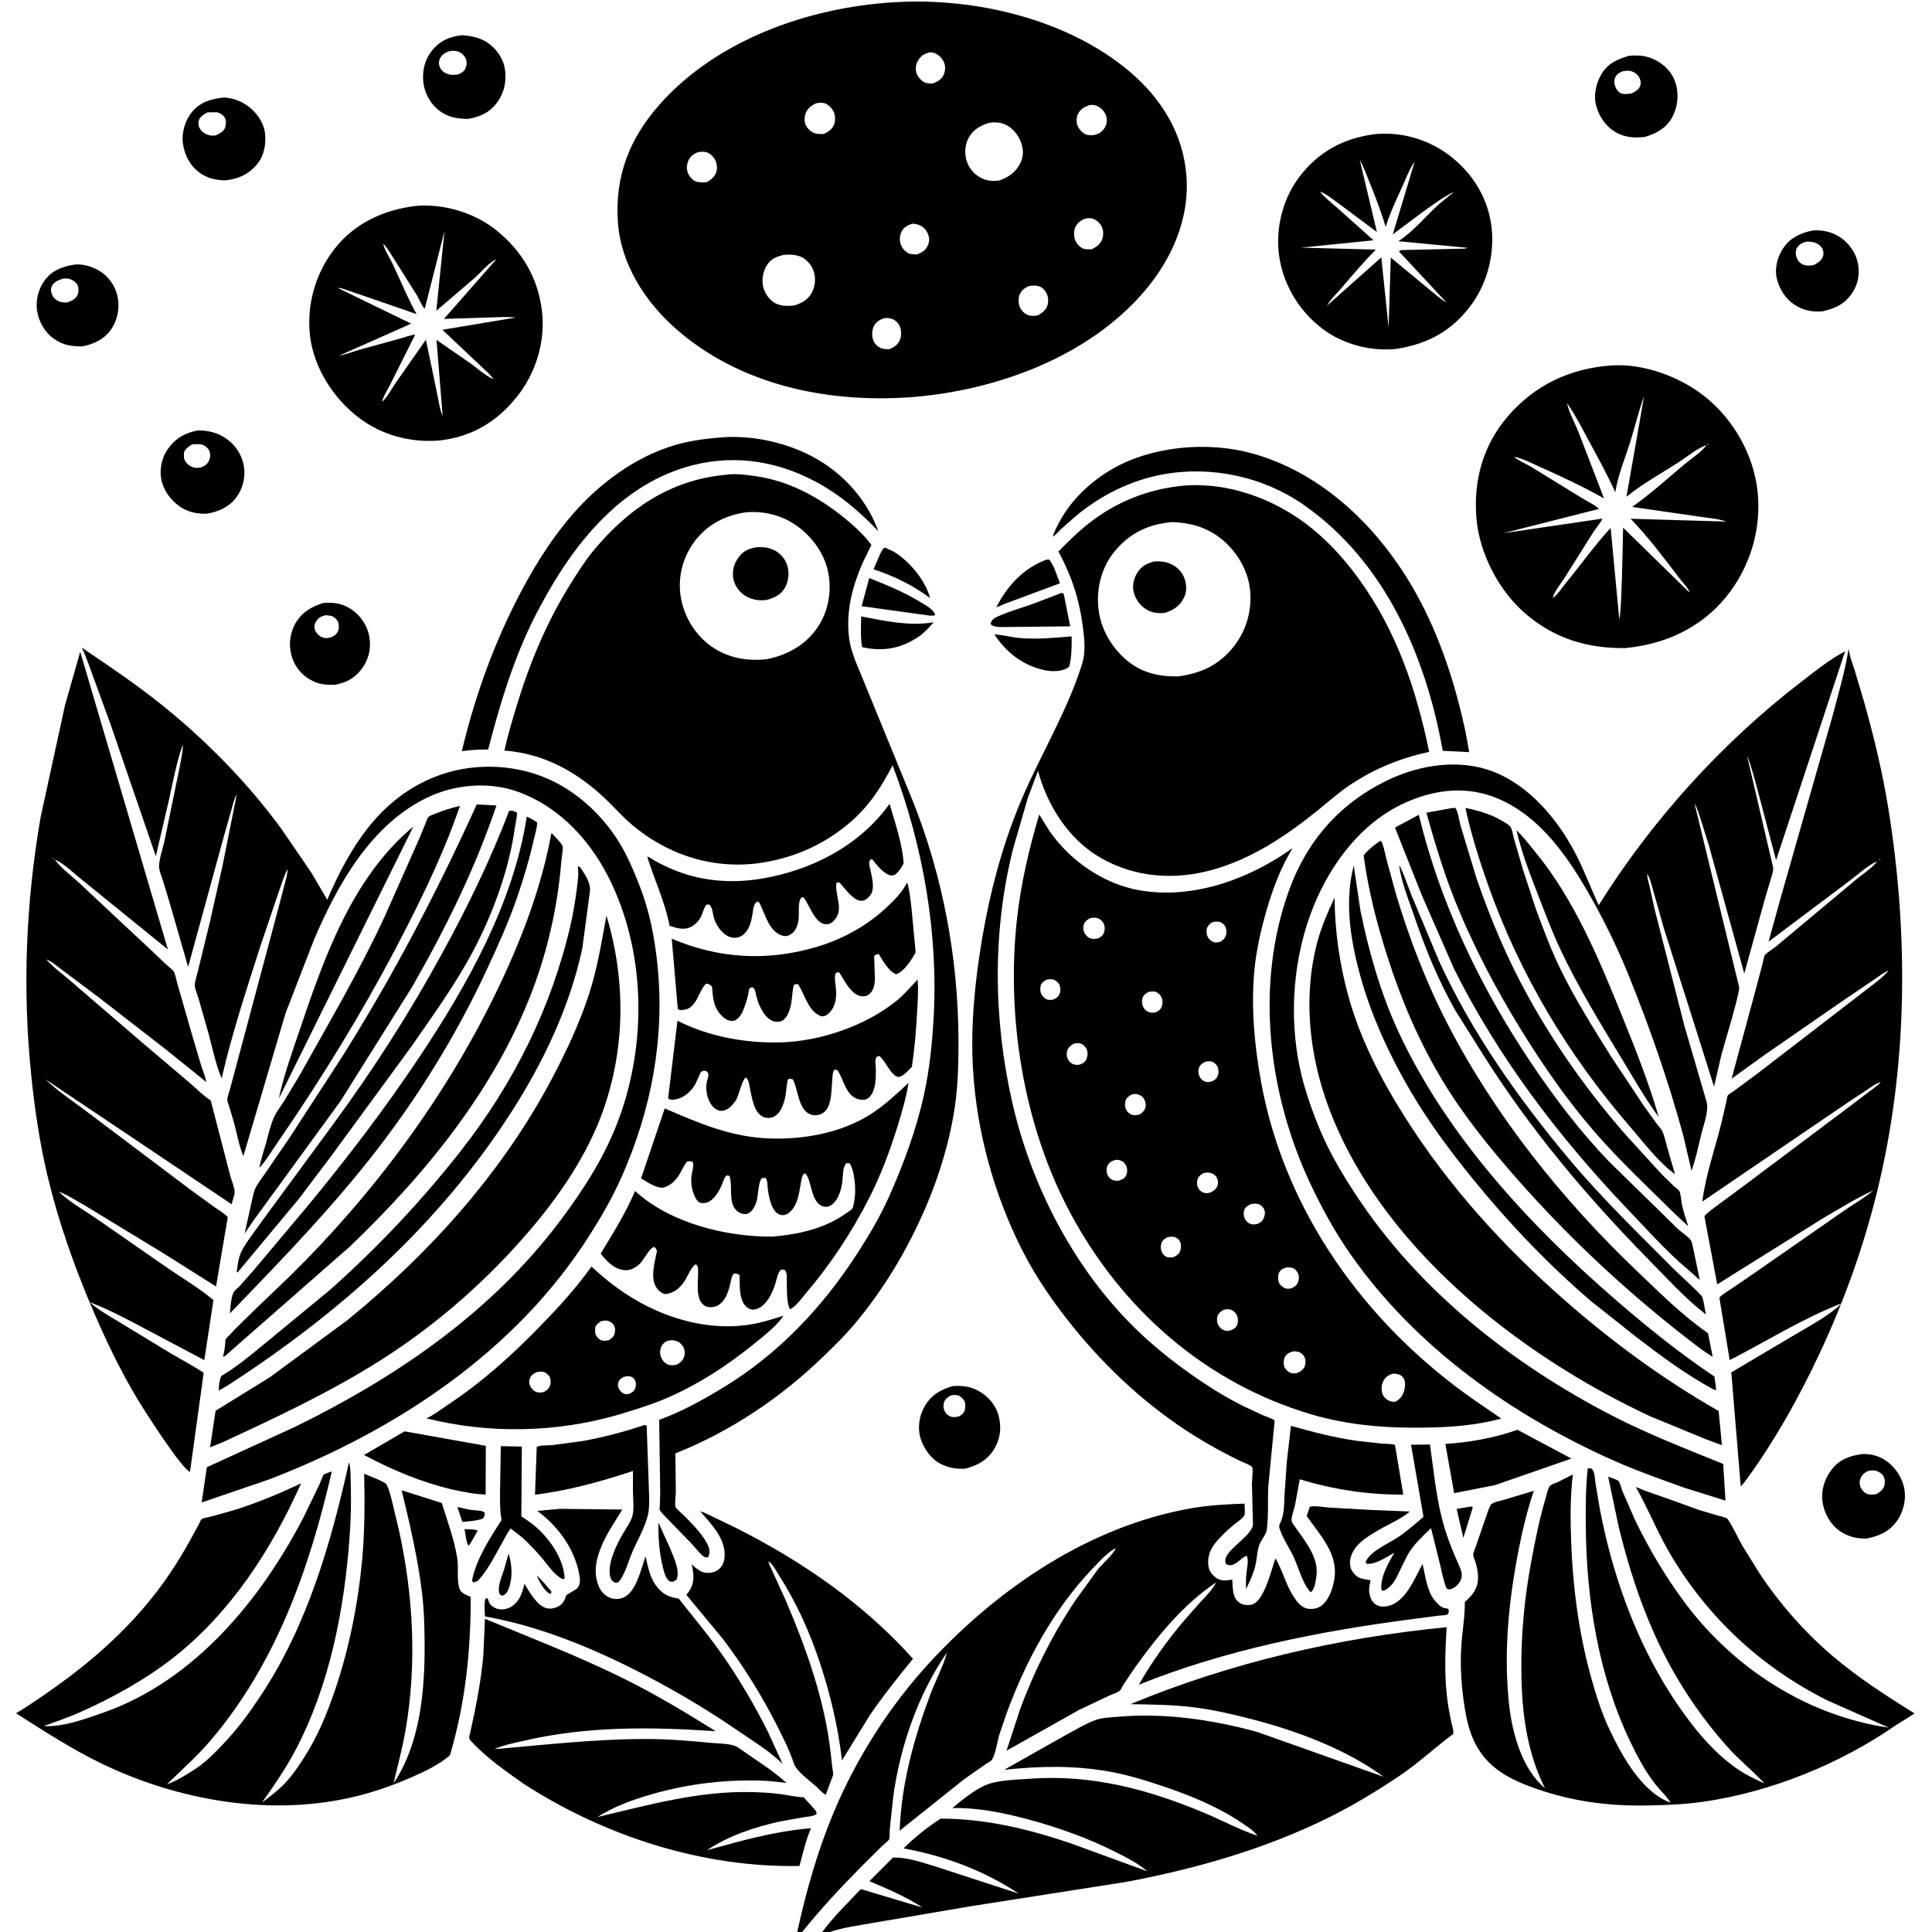
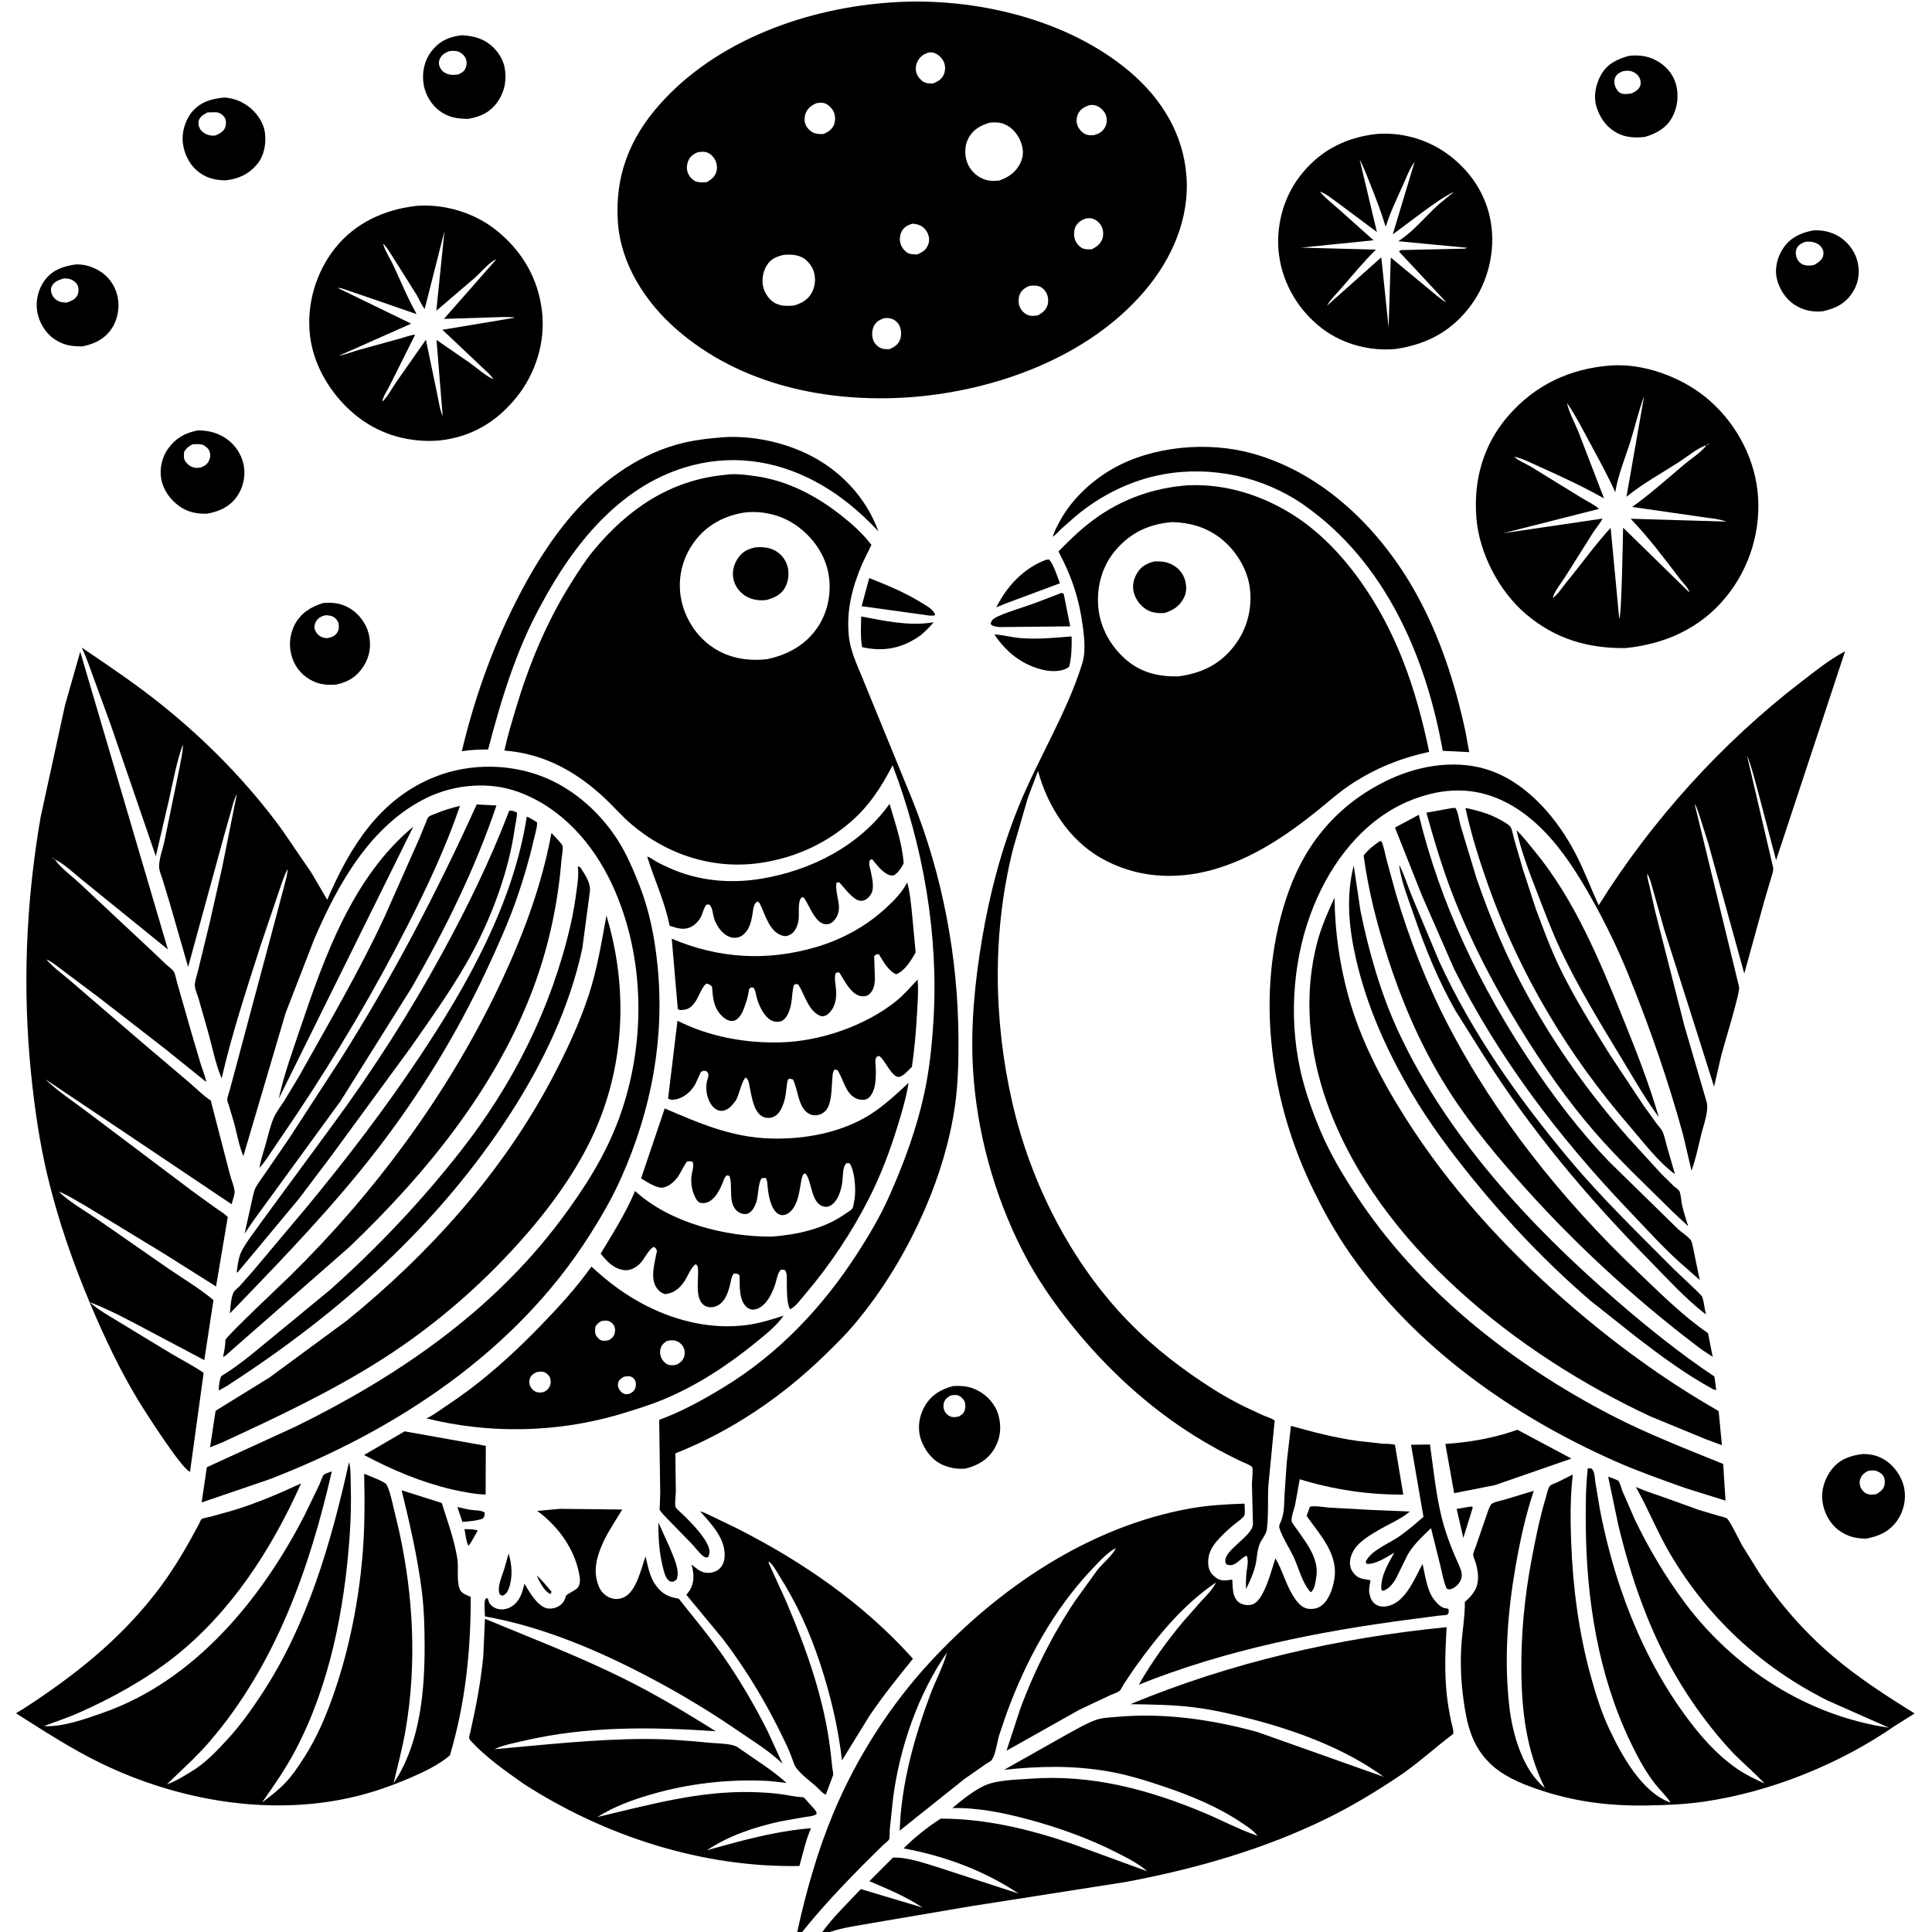
<svg xmlns="http://www.w3.org/2000/svg" version="1.1" style="display: block;" viewBox="0 0 2048 2048" width="1024" height="1024">
  <path transform="translate(0,0)" fill="rgb(255,255,255)" d="M 0 0 L 0 2048 L 2048 2048 L 2048 0 L 0 0 z" />
  <path transform="translate(0,0)" fill="rgb(0,0,0)" d="M 967.247 420.899 L 964.644 421.093 C 876.849 427.287 784.627 408.216 716.895 348.909 C 683.871 319.993 657.899 279.732 654.954 235.043 C 651.796 187.116 667.027 147.266 698.828 111.208 C 759.839 42.03 857.535 7.747 947.563 2.422 C 1032.63 -2.993 1131.53 20.018 1197.5 75.932 C 1231.34 104.609 1254.35 141.85 1257.69 186.706 C 1261.07 232.007 1242.11 274.843 1213.09 308.79 C 1153.58 378.423 1056.51 413.724 967.247 420.899 z M 985.393 55.5 C 979.88 56.905 976.214 59.035 973.235 64.033 C 970.954 67.861 970.225 72.113 971.224 76.5 C 972.161 80.617 976.245 85.619 980.103 87.352 C 982.686 88.512 986.013 88.463 988.808 88.587 C 994.074 86.431 998.327 84.161 1000.6 78.645 C 1002.34 74.448 1002.28 69.181 1000.24 65.098 C 998.23 61.083 994.344 57.401 990.018 56.029 C 988.481 55.541 986.99 55.52 985.393 55.5 z M 865.231 109.5 C 860.377 111.568 856.492 114.454 854.336 119.427 C 852.631 123.361 852.298 128.4 854.07 132.381 C 855.659 135.951 859.223 139.61 862.919 140.971 C 866.277 142.208 869.549 142.188 873.069 142.037 C 877.966 139.899 882.162 137.125 884.194 131.924 C 885.658 128.177 885.544 122.491 883.89 118.814 C 882.271 115.215 878.499 111.136 874.777 109.685 C 872.047 108.621 868.02 108.65 865.231 109.5 z M 1154.63 111.5 C 1149.77 113.234 1145.44 115.509 1142.99 120.31 C 1140.85 124.486 1140.64 129.406 1142.47 133.728 C 1144.05 137.426 1147.95 141.576 1151.87 142.764 C 1154.21 143.472 1157.07 143.4 1159.5 143.248 C 1164.4 142.056 1168.01 140.188 1170.8 135.812 C 1173.31 131.88 1173.8 127.701 1172.64 123.179 C 1171.52 118.83 1167.64 114.703 1163.71 112.711 C 1160.91 111.292 1157.69 110.841 1154.63 111.5 z M 1048.55 130.134 C 1038.67 133.298 1030.81 137.77 1026.11 147.5 C 1022.46 155.05 1022.34 164.546 1025.32 172.361 C 1028.32 180.243 1034.52 186.513 1042.3 189.729 C 1047.57 191.905 1053.75 192.087 1059.33 191.334 C 1069.46 187.782 1077.04 182.434 1081.8 172.465 C 1085.47 164.791 1084.88 157.342 1081.77 149.616 C 1078.6 141.722 1072.31 134.544 1064.27 131.433 C 1059.17 129.461 1053.89 129.485 1048.55 130.134 z M 739.368 161.5 C 734.528 163.647 731.128 166.18 729.271 171.325 C 727.664 175.779 727.662 180.246 729.743 184.562 C 731.27 187.731 734.972 191.756 738.5 192.636 C 741.982 193.504 745.769 193.405 749.311 193.052 C 754.172 190.188 758.188 187.098 759.579 181.329 C 760.655 176.866 759.667 171.525 757.032 167.773 C 754.624 164.342 751.485 161.702 747.244 161.06 C 744.79 160.689 741.784 160.931 739.368 161.5 z M 1151.33 231.5 C 1146.67 232.964 1142.65 235.576 1140.25 239.995 C 1138.16 243.863 1138.11 250.146 1139.63 254.247 C 1140.98 257.854 1144.04 261.595 1147.57 263.226 C 1150.47 264.56 1154.08 264.312 1157.18 264.251 C 1162.22 261.854 1166.48 258.809 1168.48 253.354 C 1169.89 249.516 1169.7 244.087 1167.92 240.38 C 1165.95 236.311 1162.18 232.836 1157.78 231.66 C 1155.71 231.106 1153.45 231.238 1151.33 231.5 z M 967.221 237.061 C 962.364 238.63 958.121 240.68 955.723 245.476 C 953.657 249.608 953.303 254.695 954.836 259.056 C 956.205 262.95 959.309 266.641 963.011 268.511 C 965.275 269.655 969.11 269.518 971.623 269.722 L 972.125 269.775 C 977.654 267.358 981.289 265.516 983.713 259.741 C 985.535 255.401 985.218 251.467 983.316 247.217 C 981.459 243.068 978.106 239.876 973.811 238.346 C 971.7 237.594 969.437 237.316 967.221 237.061 z M 830.919 270.151 C 823.27 271.985 817.397 274.086 812.943 281.126 C 808.784 287.699 807.255 296.467 809.023 304.025 C 810.657 311.008 815.504 318.081 821.907 321.5 C 823.39 322.292 824.892 322.713 826.5 323.154 L 827.676 323.488 C 832.154 324.65 836.955 324.128 841.529 323.888 C 849.626 321.546 856.318 317.964 860.507 310.297 C 864.244 303.457 864.983 294.756 862.489 287.372 C 860.503 281.492 855.475 275.285 849.832 272.581 C 844.18 269.872 837.067 269.622 830.919 270.151 z M 1089.85 303.5 C 1085.58 305.777 1082.05 308.371 1080.56 313.215 C 1079.27 317.369 1079.49 322.798 1081.6 326.652 C 1083.61 330.336 1087.11 333.37 1091.21 334.453 C 1094.28 335.265 1097.42 334.678 1100.5 334.172 C 1105.12 331.416 1109.15 328.382 1110.6 322.91 C 1111.71 318.748 1110.96 313.041 1108.58 309.414 C 1106.45 306.179 1103.41 303.629 1099.5 303.003 C 1096.37 302.501 1092.9 302.653 1089.85 303.5 z M 936.435 337.5 C 931.423 339.553 927.794 341.735 925.772 347 C 924.132 351.272 924.102 356.769 925.844 361 C 927.452 364.904 931.006 368.189 935.025 369.456 C 937.604 370.269 940.291 370.196 942.962 370.121 C 948.041 367.849 952.152 365.27 954.17 359.8 C 955.788 355.416 955.503 349.362 953.44 345.156 C 951.802 341.817 948.827 339.142 945.291 337.957 C 942.534 337.034 939.247 336.752 936.435 337.5 z" />
  <path transform="translate(0,0)" fill="rgb(0,0,0)" d="M 496.246 126.047 C 485.058 125.829 475.917 124.656 466.5 117.946 C 457.429 111.482 450.8 100.388 449.071 89.445 C 447.136 77.19 449.603 64.491 457.261 54.5 C 465.73 43.453 475.98 38.911 489.535 37.329 C 498.946 37.891 507.87 39.609 516.009 44.712 C 524.865 50.264 532.603 60.541 534.747 70.76 C 537.446 83.625 535.195 96.819 527.661 107.64 C 519.69 119.087 509.652 123.662 496.246 126.047 z M 475.45 54.5 C 471.064 56.39 467.608 58.544 465.898 63.248 C 464.793 66.291 465.305 69.723 466.921 72.5 C 469.095 76.238 473.083 78.501 477.279 79.132 C 479.942 79.532 482.843 79.354 485.5 78.98 C 488.861 77.581 491.901 75.955 493.442 72.435 C 494.959 68.973 495.088 64.698 493.349 61.301 C 491.806 58.288 488.58 55.566 485.347 54.554 C 482.513 53.666 478.305 53.648 475.45 54.5 z" />
  <path transform="translate(0,0)" fill="rgb(0,0,0)" d="M 1743.75 145.125 C 1733.69 146.291 1723.62 145.906 1714.44 141.107 C 1703.19 135.231 1695.85 124.997 1692.26 113 C 1688.88 101.715 1691.64 88.984 1697.38 78.95 C 1703.94 67.473 1714.92 62.367 1727.1 59.115 C 1737.28 58.188 1746.14 59.099 1755.32 63.913 C 1765.4 69.192 1773.13 77.687 1776.4 88.68 C 1779.89 100.388 1778.39 113.891 1772.47 124.568 C 1766.2 135.884 1755.81 141.533 1743.75 145.125 z M 1720.38 75.5 C 1717.06 76.794 1714.18 78.183 1712.46 81.5 C 1710.78 84.742 1711 88.561 1712.3 91.889 C 1713.43 94.771 1715.49 97.826 1718.5 98.952 C 1722.14 100.313 1726.15 99.524 1729.86 98.912 C 1733.49 97.066 1737.6 94.838 1738.8 90.568 C 1739.74 87.206 1738.9 83.749 1737.01 80.96 C 1734.9 77.848 1730.75 75.426 1727 75.041 C 1724.88 74.823 1722.47 75.056 1720.38 75.5 z" />
  <path transform="translate(0,0)" fill="rgb(0,0,0)" d="M 239.491 191.162 C 229.262 191.181 219.952 189.162 211.522 183.025 C 201.437 175.683 195.412 164.041 193.848 151.815 C 192.392 140.432 196.322 127.08 203.808 118.336 C 212.899 107.717 224.418 104.682 237.836 103.356 C 247.261 104.083 255.016 106.872 262.711 112.355 C 271.575 118.671 279.413 129.627 280.84 140.68 C 282.278 151.813 280.242 164.473 273.077 173.394 C 264.2 184.447 253.324 189.498 239.491 191.162 z M 220.041 119.127 C 216.103 121.352 211.9 123.386 210.634 128.092 C 209.862 130.963 210.554 134.201 212.101 136.704 C 214.529 140.633 218.687 142.734 223.105 143.567 C 225.068 143.938 226.75 143.769 228.713 143.528 C 233.018 141.408 237.313 139.541 238.845 134.574 C 239.785 131.526 239.88 127.272 238.097 124.5 C 236.275 121.667 232.853 119.425 229.5 119.001 L 220.041 119.127 z" />
  <path transform="translate(0,0)" fill="rgb(0,0,0)" d="M 1480.23 369.839 C 1453.17 372.731 1423.82 365.06 1402 348.604 C 1377.01 329.752 1359.96 301.554 1355.83 270.413 C 1352 241.535 1359.89 210.323 1377.66 187.131 C 1397.78 160.874 1423.85 146.728 1456.46 142.332 C 1483.06 139.331 1511.02 146.796 1532.89 162.16 C 1557.76 179.631 1575.27 205.273 1580.33 235.461 C 1585.38 265.566 1577.71 298.438 1559.68 323.057 C 1539.51 350.596 1513.56 364.688 1480.23 369.839 z M 1397.95 202.069 L 1399.13 203.104 C 1405.14 210.424 1413.46 216.588 1420.5 222.933 L 1456 254.716 L 1379.01 262.508 L 1458.45 264.607 C 1445.29 277.825 1433.65 291.783 1421.5 305.89 C 1416.45 311.756 1410.43 317.314 1406.63 324.084 L 1464.25 272.793 L 1471.97 347.161 L 1474.29 273.026 L 1516.79 308.23 C 1521.86 312.197 1527.55 317.69 1533.21 320.525 L 1482.92 266.521 C 1483.6 266.03 1484.27 265.523 1485 265.107 L 1552.43 263.582 C 1554 263.296 1554.19 263.174 1555.48 262.687 L 1482.25 255.693 L 1483.31 255.011 C 1499.09 244.551 1511.13 229.298 1525.08 216.695 L 1536.54 207.189 C 1537.69 206.278 1540.02 204.941 1540.66 203.64 C 1529.24 209.288 1519.08 216.851 1508.79 224.294 L 1476.39 248.443 L 1499.54 171.567 C 1494.19 178.763 1490.9 187.972 1487.23 196.151 C 1480.74 210.594 1473.54 225.345 1468.9 240.479 C 1464.34 225.322 1458.74 210.743 1452.88 196.053 C 1449.27 186.991 1445.89 177.725 1441.3 169.107 L 1459.57 245.929 L 1417.66 214.702 C 1412.38 210.988 1405.26 204.998 1399.13 203.104 L 1397.95 202.069 L 1397.01 201.245 L 1397.95 202.069 z" />
  <path transform="translate(0,0)" fill="rgb(0,0,0)" d="M 465.249 466.99 C 434.763 469.297 404.866 461.405 380.378 442.772 C 353.56 422.367 332.859 390.315 328.698 356.501 C 324.637 323.496 334.517 289.053 355.23 263.022 C 376.391 236.427 407.032 222.358 440.229 218.384 L 440.932 218.27 C 470.485 215.808 502.7 225.359 525.883 243.906 C 553.631 266.104 570.648 295.206 574.602 330.618 C 578.188 362.729 567.791 395.924 547.636 420.977 C 526.223 447.592 499.438 463.349 465.249 466.99 z M 406.082 258.105 L 406.476 259.594 C 408.393 266.416 413.292 273.509 416.347 279.992 C 424.719 297.759 431.997 315.844 441.657 332.998 L 394.45 316.657 L 369.971 308.318 C 366.375 307.122 361.969 305.15 358.192 305.183 L 357.005 304.248 L 358.192 305.183 L 359.982 306.171 L 435.881 343.082 L 359.003 377.234 C 366.813 375.591 374.188 372.713 381.84 370.514 L 424 358.935 C 429.01 357.586 435.035 355.061 440.08 354.788 L 413.43 408.066 C 410.672 413.628 406.27 419.954 405.009 425.924 L 403.934 427.914 L 403.2 428.995 L 403.934 427.914 L 405.009 425.924 C 410.457 421.409 415.632 411.325 419.782 405.393 L 451.48 360.126 L 463.142 416.252 C 464.951 424.364 465.915 433.405 469.244 440.966 L 462.703 360.293 L 497.982 384.661 C 505.415 389.91 513.358 397.278 521.442 401.244 L 522.973 401.969 L 524.026 402.955 L 525.733 403.995 L 524.026 402.955 L 522.973 401.969 C 520.337 397.359 514.372 392.661 510.526 388.832 L 469.006 349.596 L 546.18 336.694 C 537.595 335.426 528.279 336.317 519.602 336.491 L 470.582 338.051 L 525.229 275.913 L 525.84 275.031 L 526.845 274.027 L 525.84 275.031 C 518.799 277.738 509.304 289.248 503.319 294.5 L 462.524 329.405 L 471.142 245.044 L 450.529 326.152 L 450.353 327.344 C 448.014 325.952 443.76 316.065 441.932 313.024 L 419.214 276.965 C 415.464 271.231 411.773 264.421 407.216 259.338 L 406.082 258.105 L 405.238 257.005 L 406.082 258.105 z" />
  <path transform="translate(0,0)" fill="rgb(0,0,0)" d="M 1932.18 329.987 C 1921.38 331.131 1911.03 328.881 1901.95 322.828 C 1892.48 316.513 1885.64 305.571 1883.34 294.549 C 1881.02 283.417 1884.54 271.064 1891.03 262 C 1898.57 251.476 1909.88 246.414 1922.25 244.259 C 1930.56 243.701 1938.96 245.278 1946.41 249.034 C 1956.87 254.307 1965.34 264.331 1968.58 275.608 C 1971.76 286.643 1970.66 298.546 1964.72 308.5 C 1956.89 321.606 1946.37 326.722 1932.18 329.987 z M 1913.27 256.5 C 1909.42 257.991 1905.86 259.884 1904.28 263.972 C 1903.09 267.07 1903.56 271.264 1904.97 274.219 C 1906.62 277.675 1909.27 280.017 1913 281.001 C 1916.51 281.927 1919.76 281.575 1923.23 280.748 C 1927.07 278.564 1931.68 275.672 1932.67 270.957 C 1933.29 267.956 1932.94 265.2 1931.18 262.63 C 1928.23 258.316 1924.14 256.845 1919.17 256.246 C 1917.08 255.995 1915.34 256.064 1913.27 256.5 z" />
  <path transform="translate(0,0)" fill="rgb(0,0,0)" d="M 87.642 367.157 C 75.972 367.279 67.015 366.041 57.149 359.11 C 47.604 352.406 41.104 341.116 39.342 329.644 C 37.55 317.982 40.878 305.356 48.187 296.092 C 56.322 285.78 67.712 282.074 80.184 280.33 C 88.856 279.945 97.021 282.401 104.502 286.615 C 114.567 292.284 121.935 302.502 124.5 313.742 C 127.225 325.68 124.863 338.951 117.884 349.047 C 110.537 359.673 99.883 364.542 87.642 367.157 z M 67.606 295.106 C 63.117 296.622 58.162 298.045 55.51 302.328 C 53.774 305.132 53.633 308.062 54.665 311.121 C 55.988 315.041 58.708 317.706 62.4 319.425 C 64.779 320.533 68.011 320.576 70.596 320.805 C 75.531 319.062 80.177 317.435 82.398 312.226 C 83.504 309.633 83.46 305.5 82.448 302.889 C 81.244 299.786 77.871 297.157 74.822 296.067 C 72.481 295.231 70.064 295.15 67.606 295.106 z" />
  <path transform="translate(0,0)" fill="rgb(0,0,0)" d="M 1722.9 686.996 C 1683.05 687.385 1648.83 677.32 1618.03 651.349 C 1589.11 626.971 1568.05 586.702 1565.03 548.931 C 1561.86 509.203 1572.06 471.896 1598.37 441.32 C 1626.99 408.053 1664.37 390.504 1707.9 387.416 C 1741.87 385.04 1780.36 399.125 1806.74 420.01 C 1837.48 444.338 1858.77 481.603 1863.07 520.696 C 1867.49 560.832 1855.08 601.766 1829.55 632.99 C 1802.54 666.008 1764.8 682.912 1722.9 686.996 z M 1661.12 427.213 L 1661.49 428.846 C 1663.71 438.248 1669.56 448.712 1673.23 457.862 L 1700.33 528.316 C 1678.51 516.052 1655.8 505.369 1632.94 495.208 C 1624.07 491.27 1614.45 486.083 1605.01 484.067 L 1603.03 483.173 L 1605.01 484.067 L 1606.19 485.114 C 1610.7 488.941 1617.61 491.612 1622.81 494.692 L 1676.35 527.635 C 1682.11 531.219 1690.16 534.888 1695.04 539.454 L 1593.48 565.238 L 1698.73 549.739 C 1696.34 554.698 1692.21 559.222 1689.15 563.858 L 1658.64 612.297 C 1654.88 618.272 1647.41 627.264 1645.97 633.88 L 1645 635 L 1644.24 635.995 L 1645 635 L 1645.97 633.88 C 1650.94 630.75 1656.66 621.896 1660.49 617.233 C 1676.1 598.239 1690.74 577.618 1707.35 559.554 L 1716.45 655.914 C 1719.04 652.378 1720.25 571.774 1720.55 559.325 L 1789.4 626.656 L 1790.95 627.885 L 1791.99 629 L 1792.82 629.949 L 1791.99 629 L 1790.95 627.885 C 1789.75 623.368 1783.71 617.505 1780.75 613.616 C 1764.3 592.007 1747.41 569.493 1728.58 549.9 L 1830.06 552.886 C 1821.02 549.681 1810.66 549.148 1801.19 547.612 L 1730.17 537.371 C 1749.56 523.652 1767.3 507.454 1785.5 492.235 C 1792.55 486.337 1802.14 480.264 1807.96 473.251 L 1808.97 472.002 C 1810.26 471.712 1810.86 470.902 1811.82 470.039 C 1810.65 470.367 1809.89 471.233 1808.97 472.002 C 1800.19 474.321 1788.23 484.334 1780.33 489.431 C 1762.21 501.13 1742.15 512.162 1725.34 525.612 L 1724.13 526.591 L 1742.8 420.05 C 1737.06 435.413 1733.34 451.772 1728.44 467.443 C 1722.98 484.923 1715.51 502.525 1712.45 520.586 L 1712.25 521.821 C 1704.29 504.031 1694.71 486.718 1685.46 469.564 C 1677.97 455.682 1670.74 441.362 1661.87 428.3 L 1661.12 427.213 L 1660.2 426.005 L 1661.12 427.213 z" />
  <path transform="translate(0,0)" fill="rgb(0,0,0)" d="M 219.348 544.546 C 208.682 544.818 199.078 542.981 190.231 536.682 C 180.178 529.524 172.662 518.894 170.717 506.562 C 169.112 496.386 171.872 484.519 177.801 476.143 C 185.918 464.676 196.205 458.635 210.078 456.233 C 220.828 456.249 230.785 458.727 239.718 464.874 C 249.526 471.624 256.464 482.154 258.495 493.943 C 260.464 505.373 257.495 517.782 250.621 527.091 C 242.864 537.595 231.757 542.399 219.348 544.546 z M 203.797 471.038 C 199.853 473.425 197.513 474.95 195.209 479 C 194.85 483.155 194.33 486.372 197.064 489.854 C 199.664 493.165 203.069 495.417 207.307 495.919 C 209.359 496.162 211.484 495.734 213.5 495.368 C 217.765 493.437 220.426 491.636 222.061 487.074 C 223.177 483.96 223.08 481.008 221.892 477.927 C 220.871 475.28 217.149 472.247 214.495 471.4 C 211.33 470.39 207.096 470.898 203.797 471.038 z" />
  <path transform="translate(0,0)" fill="rgb(0,0,0)" d="M 574.067 640.174 C 547.523 688.034 531.103 741.754 517.459 794.473 C 508.665 794.648 499.92 794.697 491.216 796.115 L 489.542 796.397 C 502.394 742.13 521.103 689.06 546.132 639.213 C 562.837 605.946 581.932 574.32 606.293 546.01 C 634.972 512.68 673.823 483.68 716.5 471.511 C 733.419 466.686 750.271 464.738 767.769 463.42 C 796.934 461.763 828.197 468.228 854.559 480.658 C 889.708 497.232 917.87 526.675 931.145 563.24 C 911.505 542.219 889.53 523.883 864.035 510.3 C 820.69 487.208 773.135 481.075 725.985 495.481 C 655.579 516.992 607.533 577.821 574.067 640.174 z" />
  <path transform="translate(0,0)" fill="rgb(0,0,0)" d="M 1116.02 568.925 C 1117.49 563.447 1120.31 558.402 1122.94 553.404 C 1135.22 530.076 1156.52 510.087 1179.25 497.038 C 1221.7 472.673 1280.49 467.64 1327.45 480.663 C 1403.25 501.686 1463.23 561.126 1500.79 628.495 C 1526.47 674.557 1542.72 725.161 1553.66 776.571 L 1557.42 797.284 L 1529.36 795.903 C 1511.53 695.435 1467.94 595.24 1382.07 535.223 C 1339.24 505.284 1284.42 493.55 1233.19 502.793 C 1198.78 509 1166.31 525.185 1139.69 547.68 L 1124.85 560.75 C 1122.15 563.288 1119.18 567.075 1116.02 568.925 z" />
  <path transform="translate(0,0)" fill="rgb(0,0,0)" d="M 766.542 1470.92 C 824.758 1435.61 871.564 1386.21 908.363 1329.34 C 920.803 1310.12 932.635 1290.27 942.017 1269.35 C 957.786 1234.18 971.343 1197.54 979.607 1159.82 C 985.217 1134.21 987.894 1108.08 989.5 1081.95 C 995.12 990.536 978.628 896.678 946.187 811.195 C 934.518 834.054 921.068 854.661 901.398 871.566 C 874.862 894.374 843.923 908.529 809.369 914.232 C 758.063 922.7 707.946 906.884 668.763 873.312 C 659.117 865.048 650.859 855.324 641.609 846.625 C 611.247 818.074 576.843 798.891 534.701 795.617 C 537.97 780.31 542.538 765.401 547.018 750.419 C 560.753 704.486 579.241 659.745 604.732 619.049 C 612.356 606.878 620.11 594.538 629.273 583.46 C 665.608 539.533 710.593 508.85 768.374 503.4 C 778.407 501.65 791.111 503.345 801.254 504.796 C 835.11 509.639 865.443 525.606 892.009 546.586 C 903.597 555.737 914.832 565.786 923.729 577.63 L 913.985 597.587 C 903.311 622.76 896.894 647.439 899.886 674.934 C 901.779 692.328 910.463 708.687 916.713 724.836 L 967.195 848.075 C 999.265 927.994 1015.69 1015.37 1016.01 1101.43 C 1016.1 1124.91 1015.67 1148.53 1012.36 1171.82 C 1007.14 1208.61 995.712 1246.43 980.972 1280.5 C 961.665 1325.12 936.955 1366.65 905.594 1403.91 C 896.029 1415.27 885.323 1425.76 874.694 1436.12 C 828.948 1480.7 775.39 1517.03 715.929 1540.65 L 716.409 1581.2 C 716.362 1585.12 715.005 1594.14 716.12 1597.58 C 716.646 1599.21 723.839 1605.26 725.562 1607.02 C 734.032 1615.66 747.511 1629 751.378 1640.64 C 752.64 1644.43 752.238 1647.51 750.5 1650.93 C 747.421 1651.11 746.102 1650.31 743.815 1648.2 C 739.773 1644.47 736.434 1639.75 732.575 1635.78 L 707.881 1610.42 C 705.332 1607.67 700.734 1603.43 699.196 1600.14 C 699.049 1599.82 699.41 1596.78 699.431 1596.41 L 699.861 1582.14 L 698.76 1505.11 C 722.716 1496.3 744.787 1484.15 766.542 1470.92 z M 789.136 543.293 C 767.108 546.827 748.446 556.939 735.277 575.304 C 723.251 592.074 718.245 612.996 721.736 633.402 C 725.259 653.993 737.205 673.457 754.394 685.435 C 771.974 697.687 792.011 701.024 812.948 698.773 C 834.885 694.262 854.156 683.738 866.857 664.76 C 878.23 647.765 881.966 626.064 877.806 606.096 C 873.454 585.209 859.015 566.444 841.285 555.115 C 833.755 550.302 825.689 546.97 817 544.927 C 807.864 542.779 798.483 542.22 789.136 543.293 z" />
  <path transform="translate(0,0)" fill="rgb(0,0,0)" d="M 1286.59 1472.89 C 1297.53 1479.72 1308.7 1486.02 1320.31 1491.64 L 1339.47 1500.53 C 1343.13 1502.11 1348.12 1503.39 1351.2 1505.85 L 1344.52 1574.84 C 1343.65 1590.13 1344.84 1606.36 1342.87 1621.46 C 1342.32 1625.68 1338.6 1630.5 1336.5 1634.18 C 1332.4 1641.36 1332.71 1651.77 1330.63 1659.93 C 1328.38 1668.78 1324.87 1676.54 1320.73 1684.64 C 1320.74 1678.91 1320.72 1673.14 1321.28 1667.43 C 1321.82 1661.98 1324.03 1653.96 1321.5 1649.08 C 1316.42 1650.97 1312.76 1656.37 1307.53 1658.5 C 1304.55 1659.71 1302.74 1659.23 1299.87 1658.16 C 1292.44 1645.16 1328.65 1628.91 1328.17 1615.21 L 1327.09 1573 C 1327.08 1569.46 1328.56 1558.14 1327.43 1555.38 C 1326.64 1553.44 1317.1 1549.81 1315 1548.81 C 1298 1540.71 1281.62 1531.69 1265.67 1521.69 C 1216.92 1491.16 1173.74 1451.26 1137.62 1406.68 C 1117.12 1381.38 1098.68 1354.87 1083.88 1325.8 C 1053.82 1266.78 1035.32 1199.68 1031.43 1133.5 C 1028.72 1087.32 1033.42 1040.36 1041.1 994.84 C 1049.15 947.189 1061.39 900.492 1079.52 855.636 C 1100.27 804.291 1130.81 756.178 1147.23 703.313 C 1150.91 691.457 1149.58 677.648 1148.02 665.5 C 1144.12 635.205 1136.32 611.493 1122 584.586 C 1133.74 572.567 1145.62 561 1159.19 550.992 C 1188.85 529.102 1222.99 516.932 1259.66 514.415 C 1300.1 512.635 1339.89 525.573 1373.5 547.596 C 1399.37 564.547 1421.7 587.919 1439.81 612.816 C 1480.29 668.456 1501.15 730.251 1515 796.994 C 1484.48 803.652 1457.68 814.442 1431.52 831.778 C 1418.85 840.169 1407.86 850.206 1396.06 859.673 C 1362.73 886.426 1326.82 910.501 1285.17 922.063 C 1244.97 933.223 1203.41 930.352 1166.83 909.405 C 1132.89 889.971 1110.41 854.318 1100.31 817.235 L 1089.47 846.012 L 1073.98 899.548 C 1051.83 987.14 1053.01 1080.64 1073.01 1168.5 C 1092.38 1253.62 1135.16 1338.2 1196.23 1400.94 C 1223.33 1428.78 1253.85 1452.11 1286.59 1472.89 z M 1242.66 553.436 C 1218.07 555.499 1198.48 564.457 1182.34 583.5 C 1168.24 600.138 1162.3 621.981 1164.21 643.501 C 1166.17 665.645 1177.75 686.042 1194.72 700.21 C 1210.45 713.338 1228.94 717.375 1248.95 717.01 C 1273.72 713.686 1293.04 704.585 1308.5 684.481 C 1322.09 666.802 1327.82 644.495 1324.74 622.386 C 1321.88 601.913 1308.95 581.755 1292.44 569.534 C 1277.45 558.438 1260.99 554.02 1242.66 553.436 z" />
  <path transform="translate(0,0)" fill="rgb(0,0,0)" d="M 1116.02 568.925 L 1115.17 569.995 L 1116.02 568.925 z" />
  <path transform="translate(0,0)" fill="rgb(0,0,0)" d="M 812.738 635.943 C 805.241 636.989 797.61 635.972 790.99 632.163 C 784.363 628.351 779.244 621.7 777.546 614.217 C 775.864 606.799 777.601 598.858 781.721 592.522 C 786.656 584.931 792.265 582.084 800.772 580.218 C 807.021 579.68 813.77 580.023 819.545 582.64 C 826.647 585.859 831.8 591.52 834.352 598.913 C 836.972 606.499 836.036 615.847 832.16 622.866 C 827.885 630.607 820.814 633.689 812.738 635.943 z" />
-   <path transform="translate(0,0)" fill="rgb(0,0,0)" d="M 932.997 587.27 C 934.358 584.667 935.364 581.965 937.995 580.427 L 946.467 584.274 C 963.414 593.975 980.875 614.943 985.94 633.935 C 967.36 620.172 947.828 610.762 925.946 603.429 L 932.997 587.27 z" />
  <path transform="translate(0,0)" fill="rgb(0,0,0)" d="M 1066.25 639.63 L 1056.12 643.855 C 1067.3 621.419 1084.79 602.587 1108.53 593.5 L 1112 593.011 C 1117.23 598.794 1120.63 611.013 1123.61 618.304 L 1066.25 639.63 z" />
  <path transform="translate(0,0)" fill="rgb(0,0,0)" d="M 1234.56 649.798 C 1228.7 650.272 1222.31 649.757 1217 647.047 C 1209.86 643.403 1204.33 636.476 1202.09 628.818 C 1199.95 621.465 1201.44 614.009 1205.36 607.539 C 1209.83 600.168 1215.7 597.179 1223.73 595.116 C 1229.22 595.008 1234.28 595.126 1239.5 597.165 C 1246.69 599.97 1252.66 605.421 1255.42 612.688 C 1257.83 619.063 1258.34 626.843 1255.28 633.082 C 1250.66 642.522 1244.12 646.657 1234.56 649.798 z" />
  <path transform="translate(0,0)" fill="rgb(0,0,0)" d="M 985.523 652.588 L 913.364 642.564 L 921.427 612.787 C 940.522 620.305 958.815 627.861 976.341 638.632 C 981.741 641.951 988.221 645.178 991.191 651 L 990.697 652.5 L 985.523 652.588 z" />
  <path transform="translate(0,0)" fill="rgb(0,0,0)" d="M 1059.7 664.74 C 1056.25 664.261 1052.41 664.266 1050.12 661.5 C 1050.38 660.405 1050.52 659.526 1051.08 658.5 C 1052.56 655.8 1056.18 654.129 1058.85 652.952 C 1070.89 647.638 1084.07 644.034 1096.47 639.536 L 1125.29 628.5 L 1127.57 629.414 L 1134.46 663.954 L 1059.7 664.74 z" />
  <path transform="translate(0,0)" fill="rgb(0,0,0)" d="M 986.757 634.905 L 985.94 633.935 L 986.757 634.905 z" />
  <path transform="translate(0,0)" fill="rgb(0,0,0)" d="M 356.091 725.723 C 348.543 726.349 340.191 725.775 333.197 722.693 C 322.113 717.809 313.858 709.232 309.884 697.739 C 305.815 685.972 306.659 673.187 312.447 662.116 C 318.916 649.741 329.838 643.04 342.771 639.183 C 353.995 638.41 362.303 639.456 372.061 645.662 C 381.17 651.455 388.569 661.861 390.967 672.337 C 393.748 684.487 391.965 696.281 385.023 706.765 C 377.73 717.782 368.841 723.082 356.091 725.723 z M 345.097 652.129 C 340.92 653.225 337.753 654.5 335.338 658.3 C 333.826 660.681 332.862 663.716 333.53 666.5 C 334.339 669.875 337.042 673.279 340.118 674.847 C 342.185 675.899 344.185 676.377 346.5 676.49 C 350.577 675.826 354.376 674.77 356.973 671.294 C 359.68 667.672 359.303 664.217 358.791 660 C 357.091 656.862 355.09 654.156 351.5 653.065 C 349.473 652.45 347.201 652.307 345.097 652.129 z" />
  <path transform="translate(0,0)" fill="rgb(0,0,0)" d="M 976.036 673.346 L 971.701 676.247 C 953.409 687.962 934.906 690.761 913.859 685.996 C 911.985 675.376 912.683 664.192 912.931 653.451 C 937.229 658.125 963.339 663.814 988.14 659.872 L 989.75 659.606 C 985.442 664.668 981.119 669.062 976.036 673.346 z" />
  <path transform="translate(0,0)" fill="rgb(0,0,0)" d="M 1133.5 706.444 C 1132.52 707.365 1132.47 707.489 1131.12 708.285 C 1124.6 712.118 1114.34 711.919 1107.13 710.373 C 1084.39 705.497 1066.72 691.704 1054.11 672.5 C 1063.11 673.023 1072.62 675.652 1081.81 676.406 C 1099.77 677.881 1118.06 676.113 1135.96 674.588 C 1136.23 684.871 1135.93 696.435 1133.5 706.444 z" />
  <path transform="translate(0,0)" fill="rgb(0,0,0)" d="M 304.758 921.245 C 300.34 930.037 297.487 939.999 294.186 949.283 L 276.013 1002.94 C 261.213 1049.31 245.834 1095.62 234.959 1143.12 C 227.989 1126.66 224.679 1107.88 219.661 1090.7 L 210.605 1058.92 C 209.43 1054.77 207.11 1049.75 206.58 1045.53 C 206.067 1041.45 208.77 1033.87 209.752 1029.6 L 222.327 978 L 235.573 919.197 L 251.066 841.785 C 247.954 847.409 246.56 853.917 244.832 860.078 L 237.64 885.423 L 199.427 1024.97 L 179.729 956.617 L 172.197 931.863 C 170.984 928.011 168.665 922.802 168.623 918.761 C 168.538 910.708 172.487 899.994 174.257 892 L 190.577 812.533 C 191.789 805.136 193.821 797.644 193.865 790.124 L 193.853 789.153 L 194.748 788.005 L 193.853 789.153 C 187.171 807.606 183.431 828.483 179.162 847.65 L 165.178 907.615 L 116.841 766.803 L 98.563 716.786 C 94.76 706.587 91.458 696.252 86.627 686.469 C 116.007 706.291 144.881 725.77 172.537 748.034 C 219.569 785.898 263.319 830.616 298.856 879.466 L 330.017 925 L 346.891 953.776 C 370.815 898.106 402.347 846.684 461.344 823.373 C 498.782 808.581 542.996 809.239 579.957 825.212 C 610.479 838.402 636.982 862.585 654.842 890.5 C 664.373 905.396 671.578 922.565 678.031 939 C 688.469 965.583 693.975 993.958 696.879 1022.31 C 704.893 1100.52 690.705 1175.51 659.081 1247.24 C 649.45 1269.09 637.925 1288.96 625.178 1309.08 C 546.88 1432.68 420.158 1516.25 285.557 1568.13 L 213.774 1592.66 L 219.246 1555.34 L 312.912 1512.43 C 421.049 1459.42 521.252 1390.88 594.216 1293.54 C 619.221 1260.18 641.609 1225.21 656.089 1185.86 C 685.021 1107.24 684.393 1014.18 648.875 937.706 C 628.605 894.063 595.227 856.151 549.264 839.398 C 518.731 828.27 482.402 831.369 453.31 845.265 C 393.292 873.933 357.953 937.469 332.901 996 L 302.674 1074.11 L 257.987 1225.53 C 253.047 1214.14 251.019 1200.18 247.5 1188.17 L 242.552 1171.65 C 242.089 1170.06 240.917 1167.42 240.91 1165.83 C 240.896 1162.9 242.827 1158.29 243.613 1155.23 L 251.617 1125.35 L 291.5 976.145 L 301.603 937.921 C 302.84 932.781 304.97 926.539 304.758 921.245 L 305.826 919.026 L 304.758 921.245 z" />
-   <path transform="translate(0,0)" fill="rgb(0,0,0)" d="M 1989.91 913.026 L 1991 912 C 1992.27 911.726 1992.85 910.859 1993.8 910.005 C 1992.65 910.356 1991.9 911.225 1991 912 L 1989.91 913.026 C 1980.27 917.049 1970.12 926.614 1961.55 932.951 L 1874.76 998.216 L 1886.63 955.111 L 1942.39 759.59 C 1948.59 735.644 1955.89 711.93 1959.62 687.453 L 1959.76 688.59 C 1960.86 696.133 1963.72 703.264 1966.02 710.5 L 1976.03 744.104 C 1986.46 781.095 1995.65 819.198 2001.75 857.145 C 2023.36 991.687 2022.39 1131.08 1989.63 1263.88 C 1975.09 1322.82 1954.35 1380.43 1928.56 1435.32 C 1907.11 1480.95 1882.24 1525.74 1852.58 1566.6 C 1850.32 1569.71 1848.1 1572.98 1845.23 1575.55 L 1835.25 1454.77 L 1901.54 1415.48 C 1918.32 1405.38 1938.28 1395.31 1952.21 1381.61 C 1911.14 1397.43 1872.69 1421.75 1833.56 1441.76 L 1822.61 1375.53 C 1825.71 1371.89 1831.19 1369 1835.2 1366.28 L 1859.96 1349.32 L 1953.19 1284.46 C 1963.81 1276.92 1976.02 1270.29 1985.83 1261.91 C 1966.46 1270.74 1949.13 1281.71 1930.83 1292.39 L 1820.32 1361.5 L 1806.76 1289.28 C 1809.46 1285.72 1813.87 1282.82 1817.39 1280.03 L 1847.79 1257.55 L 1950.54 1180.5 L 1980.35 1158 C 1984.59 1154.69 1990.29 1150.98 1993.79 1147.03 L 1994.99 1146.01 L 1993.79 1147.03 C 1988.55 1148.43 1983.8 1152.15 1979.31 1155.1 L 1958.45 1168.89 L 1804.54 1273.69 C 1808 1245.35 1818.5 1216.43 1825.21 1188.56 L 1830.12 1167.18 C 1830.39 1165.98 1830.86 1162.19 1831.48 1161.29 C 1832.52 1159.79 1836.79 1157.36 1838.35 1156.2 L 1862.26 1138.55 L 1971.99 1054.07 C 1981.12 1046.64 1992.81 1039.1 2000.64 1030.39 L 2001.84 1029.02 L 2002.99 1028.01 L 2001.84 1029.02 C 1997.06 1030.59 1991.85 1034.92 1987.6 1037.71 L 1951.64 1062.12 L 1871.22 1117.78 L 1835.57 1143.45 L 1861.44 1047.88 L 1868.55 1020.89 C 1869.03 1019.13 1869.89 1013.74 1870.8 1012.56 C 1873.25 1009.39 1879.55 1005.88 1882.87 1003.11 L 1934.78 959.712 L 1969.57 930.689 C 1975.72 925.682 1983.94 920.423 1988.83 914.397 L 1989.91 913.026 z" />
  <path transform="translate(0,0)" fill="rgb(0,0,0)" d="M 1852.1 801.099 L 1852.35 802.893 L 1879.4 918.804 C 1880.28 922.471 1878.71 926.424 1877.68 929.935 L 1870.35 954.685 L 1849 1032.02 L 1811.05 894.668 L 1802.05 866.238 C 1800.46 861.569 1798.94 856.011 1796.29 851.853 L 1843.49 1046.14 C 1845.06 1050.96 1827.53 1107.46 1824.73 1118.26 L 1816.96 1151.85 L 1799.28 1095.88 L 1764.05 985 L 1752.08 942.628 C 1750.57 937.625 1749.04 930.457 1746.03 926.15 L 1745.11 924.005 L 1746.03 926.15 C 1746.11 930.535 1747.6 935.188 1748.57 939.471 L 1754.13 964.441 L 1785.52 1087.34 L 1809.2 1168.5 C 1811.46 1177.91 1805.91 1192.3 1803.61 1201.63 C 1800.38 1214.69 1797.72 1228.33 1793.05 1240.96 L 1784.23 1203.26 C 1768.44 1145.58 1749.17 1090.18 1726.79 1034.74 C 1715.4 1006.52 1701.95 978.669 1687.02 952.18 C 1663.33 910.157 1633.68 865.663 1587.34 846.313 C 1555.99 833.221 1523.63 836.433 1492.86 849.442 C 1445.18 869.607 1411.51 913.732 1392.52 960.5 C 1370.94 1013.64 1365.95 1076.31 1378 1132.5 C 1382.94 1155.51 1391.08 1178.34 1400.26 1199.97 C 1410.18 1223.31 1423.21 1245.03 1437.07 1266.2 C 1503.21 1367.18 1602.22 1445.5 1708.77 1500.56 C 1746.78 1520.21 1787.06 1535.75 1826.66 1551.85 L 1829.1 1590.73 L 1785.75 1577.18 C 1761.28 1568.39 1736.35 1559.64 1712.57 1549.14 C 1603.5 1500.97 1500.9 1428.57 1431.9 1330.03 C 1415.25 1306.26 1401.31 1280.86 1388.97 1254.64 C 1344.18 1159.44 1330.2 1043.52 1366.57 943.411 C 1385.95 890.079 1421.72 849.993 1473.23 825.995 C 1506.25 810.614 1546.62 804.523 1581.47 817.44 C 1621.06 832.113 1651.9 869.308 1670.71 905.98 C 1679.64 923.39 1686.51 941.839 1694.67 959.618 C 1750.79 869.765 1825.36 787.266 1909.44 722.742 C 1923.87 711.673 1939.71 698.75 1955.86 690.444 L 1882.72 911.846 L 1864.64 843.156 C 1860.77 829.124 1857.41 814.66 1852.1 801.099 L 1851.23 799.005 L 1852.1 801.099 z" />
  <path transform="translate(0,0)" fill="rgb(0,0,0)" d="M 58.035 911.062 L 59.03 912.405 C 65.515 920.896 76.543 929.006 84.439 936.383 L 160.026 1007.08 L 175.937 1022.19 C 178.417 1024.5 181.928 1026.94 183.977 1029.51 C 185.646 1031.6 186.803 1038.55 187.691 1041.47 L 203.09 1095.3 L 213.213 1129.4 C 214.995 1135.02 217.696 1141.18 218.608 1146.96 L 175.119 1111.93 L 105.623 1058.02 L 65.686 1028.03 C 60.936 1024.58 54.658 1019.04 49.187 1017.02 L 48.106 1016.01 L 49.187 1017.02 L 50.383 1018.4 C 57.37 1026.31 67.102 1033.04 75.051 1040.07 L 148.035 1102.86 L 200.476 1147.36 C 208.012 1153.75 215.114 1161.22 223.409 1166.6 L 243.801 1245.27 C 245.138 1250.62 248.506 1258.11 248.736 1263.38 C 248.872 1266.49 246.233 1273.11 245.596 1276.59 L 48.059 1144.05 C 61.337 1156.98 78.696 1168.14 93.459 1179.47 L 202.929 1261.9 L 228.306 1280.29 C 232.52 1283.29 238.11 1286.34 241.433 1290.19 L 229.01 1363.71 L 173.388 1328.65 L 90.194 1277.99 C 81.107 1273.03 71.877 1266.69 62.187 1263.1 L 61.088 1262.16 L 62.187 1263.1 C 73.888 1274.46 89.992 1283.37 103.425 1292.62 L 179 1345.1 C 194.665 1355.84 211.786 1365.91 226.276 1378.17 L 216.551 1441.79 L 156.388 1409.94 C 136.329 1399.26 116.376 1388.51 95.12 1380.37 C 104.488 1388.88 116.003 1394.99 126.714 1401.66 L 181.369 1434.84 C 192.87 1441.6 204.824 1447.8 215.888 1455.24 L 201.416 1560.22 C 192.666 1557.24 153.954 1496.66 146.489 1484.35 C 127.05 1452.29 110.668 1417.54 96.083 1383.01 C 77.579 1339.2 61.809 1294.12 50.679 1247.8 C 42.131 1212.23 36.808 1175.86 33.084 1139.5 C 23.686 1047.75 27.382 957.385 43.005 866.5 L 68.897 747.643 L 85.045 690.887 L 177.97 1006.46 L 87.38 932.979 C 78.395 925.907 68.384 915.771 58.035 911.062 C 57.132 910.266 56.383 909.35 55.213 909.005 C 56.157 909.895 56.754 910.728 58.035 911.062 z" />
  <path transform="translate(0,0)" fill="rgb(0,0,0)" d="M 268.675 1293.85 L 259.308 1307.66 L 266.989 1273.05 C 268.064 1268.92 268.745 1263.73 270.544 1259.89 C 273.03 1254.59 277.349 1249.39 280.611 1244.47 L 306.452 1206.79 L 361.215 1122.5 C 415.701 1036.34 463.236 945.593 505.33 852.773 L 526.254 853.831 C 503.355 921.63 472.246 984.378 436.746 1046.36 L 361.06 1167.07 L 268.675 1293.85 z" />
  <path transform="translate(0,0)" fill="rgb(0,0,0)" d="M 908.12 953.719 C 900.504 949.058 895.637 941.799 889.669 935.351 L 886.979 935.5 C 884.727 940.393 889.172 954.811 889.319 961 C 889.475 967.533 887.651 972.392 882.932 976.975 C 880.789 979.056 877.987 980.027 875 979.734 C 863.656 978.623 857.817 958.829 851.863 951.257 L 849.5 951.387 C 845.216 956.52 847.572 969.161 846.365 976.1 C 845.483 981.172 843.132 987.446 838.5 990.243 C 835.14 992.272 832.57 992.883 828.763 991.632 C 815.688 987.334 811.459 970.457 806.146 959.336 C 804.952 956.836 805.039 956.503 802.5 955.642 C 798.35 958.806 798.448 964.773 797.564 969.69 C 796.302 976.716 794.756 983.793 789.647 989.127 C 786.45 992.467 783 994.159 778.339 994.1 C 767.958 993.967 759.402 982.015 756.774 973 C 755.373 968.195 755.56 962.471 752 958.91 C 751 958.954 749.9 958.603 749 959.041 C 746.866 960.078 744.482 969.068 743.19 971.564 C 741.015 975.768 737.303 980.011 733.092 982.239 C 724.949 986.547 717.95 983.919 709.798 981.376 C 704.809 955.618 693.674 932.748 686.04 908.006 C 688.709 908.536 692.374 911.421 694.771 912.795 C 699.657 915.596 704.843 917.967 709.982 920.265 C 740.565 933.941 774.07 936.916 806.951 931.479 C 860.007 922.708 911.099 896.589 942.964 852.155 C 948.874 872.377 956.509 894.11 957.877 915.183 C 955.889 919.208 953.462 923.124 950.04 926.11 C 948.392 927.548 946.992 928.324 944.781 928.056 C 938.648 927.316 931.815 919.857 928.123 915.253 L 925.525 912.027 L 924.5 910.742 L 922.289 911.5 C 920.357 915.472 922.189 919.651 923.096 923.898 C 924.448 930.226 926.249 938.127 924.699 944.573 C 923.914 947.833 920.338 952.294 917.315 953.753 C 914.681 955.025 912.592 955.321 909.839 954.36 L 908.12 953.719 z" />
  <path transform="translate(0,0)" fill="rgb(0,0,0)" d="M 275.049 1237.93 C 276.39 1229.35 279.423 1220.86 281.775 1212.49 C 284.379 1203.22 286.554 1193 290.5 1184.23 C 293.079 1178.49 297.462 1172.91 300.905 1167.61 L 317.394 1140.25 C 348.256 1084.91 380.943 1029.51 407.579 972.021 L 444.424 889.015 L 451.238 872.395 C 452.103 870.209 452.777 867.434 454.511 865.791 C 455.977 864.403 460.035 863.188 461.95 862.377 C 470.26 858.853 478.847 856.372 487.603 854.245 C 472.676 897.929 452.932 939.896 432.073 981 C 396.826 1050.45 357.676 1116.27 314.558 1181.14 L 288.521 1219.59 C 284.316 1225.59 280.126 1232.69 275.049 1237.93 z" />
  <path transform="translate(0,0)" fill="rgb(0,0,0)" d="M 1774.32 1285.64 C 1745.82 1257.35 1716.59 1230.14 1690.25 1199.75 C 1661 1166.01 1635.59 1129.25 1612.17 1091.27 C 1584.63 1046.61 1559.71 999.06 1540.57 950.14 C 1529.31 921.36 1520.32 891.258 1512.04 861.49 L 1539.73 856.5 L 1542.92 856.5 C 1545.7 860.902 1546.82 870.127 1548.31 875.349 L 1565.12 930.89 C 1580.01 974.309 1598.11 1017.07 1620.4 1057.23 C 1649.93 1110.46 1685.54 1160.3 1725.92 1205.83 L 1760.74 1243.98 L 1774.13 1257.17 C 1775.5 1258.41 1779.23 1260.96 1780.09 1262.4 C 1781.78 1265.24 1782.23 1273.91 1783.05 1277.5 C 1784.77 1285.05 1787.23 1292.48 1789.56 1299.85 L 1774.32 1285.64 z" />
  <path transform="translate(0,0)" fill="rgb(0,0,0)" d="M 1775.55 1244.69 C 1757.32 1231.3 1742.04 1210.72 1727.33 1193.68 C 1662.18 1118.21 1610.87 1032.55 1577.56 938.486 C 1568.04 911.598 1559.46 884.379 1553.43 856.475 C 1566.1 859.01 1579.2 862.679 1590.49 869.099 C 1593.54 870.83 1599.54 873.991 1601.35 876.791 C 1602.92 879.229 1603.92 885.619 1604.76 888.544 L 1614.4 921.764 L 1627.97 963.232 C 1635.95 984.688 1643.97 1006.4 1653.97 1027 C 1669.24 1058.45 1688.36 1088.79 1706.83 1118.46 L 1742.11 1171.63 L 1756.03 1191 C 1758.06 1193.7 1760.93 1196.46 1762.32 1199.53 C 1764.59 1204.52 1765.77 1210.91 1767.29 1216.22 L 1775.55 1244.69 z" />
  <path transform="translate(0,0)" fill="rgb(0,0,0)" d="M 256.119 1343.69 L 251.725 1348.88 L 250.953 1348.5 C 251.665 1341.8 252.932 1332.54 256.012 1326.5 C 261.36 1316.02 270.286 1305.19 277.018 1295.4 L 352.746 1192.31 C 395.765 1133.82 434.246 1073.71 469.02 1010 C 495.684 961.148 519.924 911.542 539.723 859.5 C 543.174 858.889 545.128 860.051 548.132 861.5 C 547.97 866.945 546.389 872.946 545.621 878.403 C 539.432 922.388 522.317 969.007 501.56 1008.09 C 482.84 1043.34 458.571 1076.96 435.797 1109.75 L 350.495 1226.23 L 317.131 1270.42 L 256.119 1343.69 z" />
  <path transform="translate(0,0)" fill="rgb(0,0,0)" d="M 1788.96 1345.5 C 1766.29 1326.4 1745.37 1302.85 1724.89 1281.38 C 1652.73 1205.69 1587.97 1120.65 1541.23 1026.76 L 1507.37 949.401 L 1478.73 877.28 L 1503.99 863.727 C 1526.69 957.911 1569.55 1047.25 1623.53 1127.47 C 1648.09 1163.99 1674.91 1199.33 1705.44 1231.1 L 1779.07 1303.16 C 1782.29 1306.08 1790.51 1311.53 1792.53 1314.97 C 1793.74 1317.01 1794.41 1321.66 1795.02 1324.05 L 1801.78 1356.83 L 1788.96 1345.5 z" />
-   <path transform="translate(0,0)" fill="rgb(0,0,0)" d="M 1562.93 1484.18 L 1591.45 1503.77 C 1565.4 1510.86 1538.59 1512.84 1511.73 1513.33 C 1470.44 1514.08 1429.33 1510.97 1389.54 1499.14 C 1277.88 1465.94 1189.5 1388.19 1134.73 1286.11 C 1084.88 1193.18 1066.4 1077.92 1078.13 973.333 C 1082.26 936.45 1090.97 898.983 1101.65 863.426 L 1112.31 880.649 C 1134.01 912.167 1169.63 937.038 1207.73 943.713 C 1264.78 953.707 1324.15 931.871 1370.22 899.041 C 1357.77 919.504 1349.09 942.271 1342.51 965.231 C 1336.43 986.437 1331.54 1008.01 1329.56 1030.03 C 1326.1 1068.54 1329.86 1108.46 1336.71 1146.39 C 1361.72 1285.07 1448.54 1404.51 1562.93 1484.18 z M 1155.1 973.5 C 1152.13 975.359 1149.63 976.997 1148.72 980.644 C 1147.84 984.134 1148.55 987.607 1150.62 990.547 C 1152.04 992.563 1154.09 994.333 1156.5 994.987 C 1158.77 995.603 1162.27 995.235 1164.5 994.605 C 1168.02 992.541 1170.12 990.556 1170.85 986.352 C 1171.43 983.058 1170.66 979.405 1168.5 976.812 C 1166.69 974.646 1164.35 973.139 1161.5 972.873 C 1159.5 972.687 1157.03 972.972 1155.1 973.5 z M 1285.48 977.5 C 1282.01 979.425 1280.74 980.889 1279.12 984.5 C 1278.87 988.6 1278.8 991.7 1281.5 995.036 C 1283.3 997.265 1285.56 998.835 1288.5 999.038 C 1290.04 999.145 1292.05 998.726 1293.5 998.323 C 1297.04 996.27 1298.61 994.571 1299.78 990.583 C 1300.6 987.774 1300.02 984.086 1298.53 981.605 C 1297.28 979.526 1295.54 978.551 1293.5 977.341 C 1290.59 976.968 1288.37 976.664 1285.48 977.5 z M 1109.53 1038.5 C 1106.28 1040.13 1105.2 1041 1103.29 1044.09 C 1102.64 1048.06 1102.2 1051.58 1104.63 1055.06 C 1106.06 1057.12 1108.04 1058.98 1110.5 1059.67 C 1112.31 1060.18 1114.84 1059.92 1116.64 1059.5 C 1119.99 1057.95 1122.05 1056.66 1123.37 1053.05 C 1124.39 1050.23 1124.21 1046.33 1122.88 1043.63 C 1121.65 1041.15 1118.73 1038.85 1116.04 1038.23 C 1113.86 1037.72 1111.7 1038.15 1109.53 1038.5 z M 1217.44 1051.5 C 1214.75 1053.11 1211.98 1054.77 1211.11 1058 C 1210.16 1061.48 1210.52 1065.36 1212.45 1068.43 C 1214 1070.9 1216.27 1072.72 1219.17 1073.25 C 1221.4 1073.65 1223.31 1073.59 1225.5 1072.98 C 1228.69 1071.32 1230.7 1069.74 1231.78 1066.16 C 1232.75 1062.93 1232.46 1059.46 1230.86 1056.48 C 1229.32 1053.64 1227.37 1052.41 1224.5 1051.12 C 1222.13 1051.09 1219.72 1050.82 1217.44 1051.5 z M 1137.9 1106.5 C 1134.7 1108.62 1131.96 1110.51 1131.08 1114.53 C 1130.37 1117.8 1130.98 1121.78 1133.02 1124.47 C 1135.07 1127.18 1137.4 1128.37 1140.77 1128.78 C 1142.52 1129 1143.83 1128.66 1145.5 1128.19 C 1148.51 1126.85 1150.5 1125.7 1151.77 1122.5 C 1153.06 1119.24 1153.31 1115.24 1151.79 1112 C 1150.6 1109.46 1147.81 1106.7 1145 1106.07 C 1142.79 1105.58 1140.02 1105.76 1137.9 1106.5 z M 1277.61 1125.5 C 1274.34 1127.29 1271.76 1128.87 1270.72 1132.66 C 1269.79 1136.05 1270.39 1139.19 1272.17 1142.18 C 1273.4 1144.25 1275.24 1145.74 1277.5 1146.55 C 1279.38 1147.22 1282.27 1147.03 1284.15 1146.5 C 1287 1145.16 1289.44 1143.9 1290.69 1140.84 C 1292.25 1137.03 1291.71 1134.01 1290.5 1130.23 C 1288.54 1127.71 1286.42 1125.29 1283 1125.03 C 1281.24 1124.89 1279.35 1125.23 1277.61 1125.5 z M 1198.91 1160.5 C 1196.05 1162.4 1193.49 1164.13 1192.86 1167.79 C 1192.21 1171.53 1192.62 1174.95 1194.9 1178.05 C 1196.32 1179.99 1198.6 1181.56 1201 1181.97 C 1203.36 1182.38 1206.36 1182.1 1208.5 1181.02 C 1211.58 1178.99 1213.5 1177.14 1214.3 1173.39 C 1215.04 1169.89 1213.95 1166.65 1211.95 1163.77 C 1210.52 1161.7 1207.24 1160.06 1204.81 1159.77 C 1202.74 1159.52 1200.87 1159.8 1198.91 1160.5 z M 1182.51 1229.5 C 1179 1230.49 1176.43 1231.68 1174.43 1234.9 C 1172.88 1237.4 1172.7 1240.68 1173.36 1243.5 C 1174.04 1246.42 1176.41 1249.46 1179.16 1250.71 C 1181.15 1251.61 1183.36 1251.7 1185.5 1251.7 C 1188.99 1250.64 1192.09 1249.48 1193.74 1245.97 C 1195.21 1242.85 1195.24 1239.04 1193.86 1235.88 C 1192.81 1233.45 1190.52 1231.12 1188.01 1230.22 C 1186.24 1229.6 1184.37 1229.31 1182.51 1229.5 z M 1275.97 1243.5 C 1273.26 1244.99 1270.68 1246.6 1269.61 1249.69 C 1268.5 1252.87 1268.65 1256.85 1270.39 1259.8 C 1271.93 1262.4 1274.23 1264.1 1277.21 1264.64 C 1279.52 1265.06 1281.28 1264.6 1283.5 1263.98 C 1286.97 1262.15 1289.96 1259.81 1290.91 1255.77 C 1291.64 1252.68 1290.76 1249.26 1288.78 1246.83 C 1286.89 1244.51 1284.03 1243.2 1281.08 1242.96 C 1279.34 1242.82 1277.67 1243.18 1275.97 1243.5 z M 1325.65 1276.5 C 1323.06 1277.92 1320.08 1279.51 1319.06 1282.5 C 1317.73 1286.4 1318.33 1289.97 1320.48 1293.47 C 1321.8 1295.61 1324.52 1297.35 1327 1297.8 C 1328.8 1298.13 1330.88 1297.87 1332.65 1297.5 C 1335.96 1296.12 1337.99 1294.87 1339.5 1291.47 C 1340.89 1288.34 1341.41 1285.22 1340.08 1282 C 1339.05 1279.51 1336.13 1276.88 1333.5 1276.25 C 1331.09 1275.67 1328.01 1275.8 1325.65 1276.5 z M 1237.51 1311.5 C 1234.68 1313.08 1232.1 1314.71 1231.12 1318 C 1230.11 1321.39 1230.31 1325.37 1232.2 1328.41 C 1233.59 1330.64 1235.23 1331.62 1237.5 1332.83 C 1239.84 1332.84 1242.25 1333.1 1244.5 1332.43 C 1247.8 1330.69 1250.12 1329.05 1251.27 1325.33 C 1252.24 1322.2 1252.11 1318.43 1250.52 1315.52 C 1249.29 1313.28 1246.51 1311.42 1244 1311.04 C 1241.96 1310.73 1239.52 1311.07 1237.51 1311.5 z M 1363.92 1343.5 C 1360.37 1344.59 1357.38 1345.72 1355.66 1349.43 C 1354.45 1352.03 1354.61 1357.03 1355.73 1359.59 C 1356.87 1362.21 1360.01 1364.96 1362.72 1365.77 C 1364.64 1366.34 1366.55 1366.05 1368.5 1365.83 C 1371.66 1364.43 1374.21 1363.08 1375.67 1359.77 C 1377.06 1356.62 1377.35 1353.2 1375.98 1350 C 1374.88 1347.46 1372.74 1344.89 1370 1344.07 C 1368.1 1343.51 1365.89 1343.43 1363.92 1343.5 z M 1296.97 1388.5 C 1293.59 1390.55 1291.21 1392.37 1290.29 1396.46 C 1289.56 1399.73 1290.43 1403.68 1292.5 1406.35 C 1294.56 1408.99 1297.01 1410.39 1300.33 1410.78 C 1301.84 1410.95 1303.07 1410.7 1304.5 1410.26 C 1307.3 1409.07 1309.83 1407.96 1311.16 1405 C 1312.57 1401.85 1312.66 1397.55 1311.22 1394.38 C 1309.91 1391.5 1307.11 1389.05 1304.08 1388.13 C 1301.75 1387.42 1299.27 1387.91 1296.97 1388.5 z M 1370.72 1432.5 C 1366.79 1433.59 1363.9 1435.03 1361.9 1438.79 C 1360.49 1441.44 1360.39 1445.96 1361.44 1448.75 C 1362.46 1451.48 1365.27 1454.27 1368.01 1455.27 C 1370.22 1456.07 1372.23 1455.9 1374.5 1455.57 C 1378.42 1454.19 1380.19 1452.76 1382.75 1449.5 C 1383.9 1445.59 1384.56 1441.98 1382.6 1438.16 C 1381.36 1435.76 1378.8 1433.64 1376.18 1432.97 C 1374.32 1432.51 1372.62 1432.43 1370.72 1432.5 z M 1475.14 1456.5 C 1470.84 1458.24 1467.9 1460.47 1465.97 1464.84 C 1464.3 1468.62 1464.03 1474.29 1465.7 1478.13 C 1467.26 1481.73 1470.37 1484.33 1474.1 1485.44 C 1476.03 1486.02 1477.5 1486.1 1479.5 1485.74 C 1484.44 1482.87 1487.04 1479.28 1488.58 1473.74 C 1489.55 1470.29 1489.97 1464.73 1488.2 1461.5 C 1486.78 1458.92 1484.79 1457.44 1482 1456.7 C 1479.73 1456.09 1477.43 1455.93 1475.14 1456.5 z" />
  <path transform="translate(0,0)" fill="rgb(0,0,0)" d="M 249.5 1386.24 L 243.7 1392.23 C 244.343 1386.06 244.756 1375.16 247.717 1369.76 C 248.758 1367.86 252.509 1364.95 254.093 1363.27 L 268.113 1347.42 L 325.344 1279.33 C 367.937 1227.78 407.904 1175.54 445 1119.87 C 495.633 1043.88 544.325 957.015 558.403 865.639 C 562.358 867.303 565.805 869.459 569.396 871.776 C 569.379 877.897 567.035 884.715 565.683 890.694 C 561.11 910.913 555.232 930.744 548.5 950.345 C 539.205 977.409 527.711 1002.8 515.638 1028.7 C 484.31 1095.91 444.649 1160.58 399.26 1219.24 C 353.425 1278.48 301.454 1332.43 249.5 1386.24 z" />
  <path transform="translate(0,0)" fill="rgb(0,0,0)" d="M 295.547 1164.53 C 300.758 1139.89 310.094 1114.38 318.152 1090.46 C 343.945 1013.91 374.104 929.283 438.112 876.309 L 295.547 1164.53 z" />
  <path transform="translate(0,0)" fill="rgb(0,0,0)" d="M 1758.36 1184.17 C 1744.28 1165.13 1731.99 1143.42 1719.67 1123.14 C 1696.63 1085.22 1672.88 1046.36 1653.97 1006.19 C 1644.81 986.707 1637.12 965.898 1629.32 945.818 C 1621.03 924.5 1612.57 902.419 1607.58 880.08 C 1614.58 886.842 1620.62 894.802 1626.81 902.312 C 1669.36 953.907 1695.75 1018.38 1720.64 1079.9 C 1734.43 1113.97 1748.15 1148.85 1758.36 1184.17 z" />
  <path transform="translate(0,0)" fill="rgb(0,0,0)" d="M 245.018 1431.7 C 243.138 1433.27 238.639 1438.04 236.459 1438.27 C 237.731 1432.26 238.884 1426.54 238.945 1420.37 C 238.975 1417.35 300.855 1359.08 307.5 1352.55 C 397.348 1264.2 474.307 1160.15 528.608 1046.36 C 553.513 994.171 574.053 940.027 584.57 882.994 L 587.95 886.5 C 589.723 888.527 595.674 894.463 596.309 896.704 C 597.153 899.683 595.377 908.723 595.096 912.22 C 591.603 955.68 582.611 998.866 568.001 1040 C 529.168 1149.34 453.341 1242.51 370.381 1321.84 L 245.018 1431.7 z" />
  <path transform="translate(0,0)" fill="rgb(0,0,0)" d="M 1805.52 1431.75 L 1799 1426.97 C 1729.53 1374.14 1664.84 1314.29 1607.28 1248.7 C 1578.51 1215.91 1551.34 1182.41 1528.81 1144.94 C 1504.08 1103.81 1485.28 1059.67 1470.69 1014.03 C 1459.42 978.769 1450.41 943.542 1445.5 906.787 C 1450.28 900.846 1456.53 895.6 1462.94 891.5 C 1464.74 891.952 1464.63 892.202 1465.29 894 C 1467.34 899.61 1468.45 906.048 1469.96 911.874 L 1479.51 946.77 C 1493.5 994.083 1512.05 1042.16 1534.77 1086 C 1585.29 1183.51 1656.04 1271.81 1735.24 1347.38 C 1758.59 1369.65 1783.06 1394.13 1809.55 1412.51 L 1810.59 1413.22 L 1815.52 1438.31 L 1805.52 1431.75 z" />
  <path transform="translate(0,0)" fill="rgb(0,0,0)" d="M 685.214 907.153 L 686.04 908.006 L 685.214 907.153 z" />
  <path transform="translate(0,0)" fill="rgb(0,0,0)" d="M 1808.38 1393.4 L 1807.65 1392.84 C 1786.17 1376.25 1766.72 1354.7 1747.67 1335.31 C 1682.02 1268.49 1622.44 1197.67 1572.36 1118.3 L 1542.85 1071.39 C 1524.55 1039.15 1510.9 1005.65 1498.97 970.649 C 1493.18 953.675 1485.49 935.259 1483.17 917.5 L 1483.66 917.647 C 1488.69 927.613 1492.1 938.704 1496.26 949.086 L 1525.51 1018.84 C 1560.53 1095.27 1609.97 1165.04 1663.81 1229.28 C 1698.32 1270.45 1736.93 1307.65 1774.74 1345.71 C 1778.73 1349.72 1803.35 1372.19 1804.26 1374.46 C 1806.36 1379.7 1806.87 1387.66 1808.38 1393.4 z" />
  <path transform="translate(0,0)" fill="rgb(0,0,0)" d="M 241.07 1468.81 L 231.932 1474.06 C 231.774 1469.8 232.662 1462.45 234.571 1458.7 C 255.657 1446.06 274.511 1429.05 293.568 1413.65 L 349.5 1367.61 C 400.216 1322.52 446.948 1272.98 488.804 1219.56 C 544.311 1148.71 584.567 1068.3 604.827 980.448 C 607.69 968.033 609.677 955.617 611.338 943 C 612.446 934.584 613.571 926.981 612.539 918.5 C 613.637 918.526 614.214 918.984 615.16 919.5 C 620.089 926.983 626.431 935.848 625.286 945.202 L 617.288 1005.25 C 603.982 1067.34 575.826 1126.33 541.662 1179.46 C 465.03 1298.64 359.537 1392.3 241.07 1468.81 z" />
  <path transform="translate(0,0)" fill="rgb(0,0,0)" d="M 1816.5 1472.92 C 1787.44 1457.26 1760.51 1437.28 1734.37 1417.18 L 1686.02 1378.85 C 1640.52 1339.71 1598.51 1295.65 1560.72 1249.07 C 1537.25 1220.14 1514.78 1189.96 1495.9 1157.8 C 1469.74 1113.23 1448.53 1065.92 1437.16 1015.4 C 1429.88 983.062 1426.63 949.976 1435.03 917.584 L 1442.08 965.016 C 1450.84 1008.54 1463.88 1054.03 1482.71 1094.38 C 1534.06 1204.39 1621.42 1298.84 1712.37 1377.62 C 1745.99 1406.74 1780.37 1434.47 1817.38 1459.2 L 1819.29 1473.5 L 1816.5 1472.92 z" />
  <path transform="translate(0,0)" fill="rgb(0,0,0)" d="M 786.805 1073.39 C 784.876 1076.78 781.671 1081.42 777.5 1082.11 C 773.587 1082.75 769.981 1081.06 767.034 1078.57 C 756.64 1069.81 755.677 1058.68 754.832 1046 C 752.591 1043.7 752.116 1043.5 749 1042.67 C 745.026 1044.24 740.239 1057.35 737.155 1061.76 C 734.279 1065.88 731.183 1069.42 726 1070.2 C 723.237 1070.61 720.835 1071.29 718.5 1069.67 L 712.084 995.063 C 761.861 1016.23 813.285 1019.24 865.284 1003.88 C 892.84 995.746 918.207 981.871 939.266 962.395 C 948.371 953.974 955.728 946.417 961.693 935.498 C 964.36 944.664 965.239 954.547 966.345 964 L 970.65 1009.61 C 966.132 1017.6 958.958 1029.48 950 1032.77 C 941.715 1029.45 936.126 1018.71 931.599 1011.5 C 928.734 1011.5 928.832 1011.6 926.649 1013.5 L 927.457 1038.04 C 927.209 1043.81 926.079 1050.07 921.387 1053.95 C 918.859 1056.04 915.596 1056.5 912.422 1055.91 C 901.97 1053.99 894.939 1039.17 889.902 1031.1 C 887.362 1030.42 887.863 1030.66 885.738 1031.8 C 884.095 1036.55 886.013 1044.79 886.31 1050 C 886.785 1058.31 885.473 1066.92 879.554 1073.2 C 876.943 1075.97 874.897 1077.29 871 1077.33 C 857.03 1073.27 853.099 1053.79 846.041 1043.5 C 843.523 1043 843.656 1042.9 841.5 1044.26 C 839.781 1050.41 839.867 1056.94 838.79 1063.23 C 837.719 1069.47 835.166 1078.17 829.55 1081.8 C 827.237 1083.3 823.148 1083.5 820.469 1082.76 C 810.898 1080.14 804.869 1066.88 802.283 1058 C 801.344 1054.78 801.135 1050.61 799.275 1047.82 C 798.333 1046.41 797.532 1046.82 796 1046.69 L 794.051 1048.5 C 792.855 1057.38 790.288 1065.16 786.805 1073.39 z" />
  <path transform="translate(0,0)" fill="rgb(0,0,0)" d="M 1807.76 1525.45 L 1749.7 1501.53 C 1609.44 1436.24 1461.13 1319.96 1407.14 1170.32 C 1387.39 1115.56 1381.26 1054.06 1396.76 997.322 C 1401.05 981.587 1407.75 966.301 1414.68 951.562 C 1415.05 986.81 1419.75 1020.7 1429 1054.77 C 1441.71 1101.51 1464.36 1144.95 1490.22 1185.64 C 1536.1 1257.83 1593.52 1321.07 1657.62 1377.41 C 1708.35 1422 1763.1 1462.25 1821.83 1495.74 L 1825.32 1531.97 L 1807.76 1525.45 z" />
  <path transform="translate(0,0)" fill="rgb(0,0,0)" d="M 235.586 1529.03 L 222.681 1534.21 L 228.544 1495.47 L 285.771 1460.13 L 367.538 1399.97 C 455.308 1328.73 532.729 1242.75 585.634 1142.35 C 600.34 1114.44 614.136 1085.05 624.002 1055.04 C 633.029 1027.59 637.653 998.912 642.841 970.559 C 663.671 1039.47 662.987 1112.94 638.055 1180.67 C 621.326 1226.11 592.4 1268.24 561.063 1304.84 C 516.345 1357.06 463.922 1403.2 405.964 1440.29 C 351.946 1474.85 293.687 1502.18 235.586 1529.03 z" />
  <path transform="translate(0,0)" fill="rgb(0,0,0)" d="M 779.949 1166.65 C 777.52 1169.82 775.024 1173.21 771.595 1175.35 C 768.604 1177.22 765.49 1178.17 762 1177.15 C 757.359 1175.78 754.348 1172.13 752.212 1167.99 C 748.831 1161.43 747.614 1151.82 749.798 1144.78 C 750.355 1142.98 750.853 1141.49 750.95 1139.59 C 751.073 1137.2 750.173 1137.07 748.649 1135.38 C 745.513 1135.02 745.403 1134.66 742.904 1136.5 L 736.923 1149.5 C 732.772 1156.73 725.755 1163.12 717.532 1165.09 C 714.163 1165.9 711.301 1166.33 708.207 1164.5 L 718.152 1082.02 C 751.75 1099.01 790.447 1106.01 828 1104.95 C 869.703 1103.77 917.253 1087.4 949.856 1061.29 C 958.202 1054.6 965.346 1046.14 972.685 1038.39 C 973.768 1049.85 972.744 1062.04 972.128 1073.5 C 971.088 1092.81 969.489 1111.71 966.656 1130.86 C 963.802 1133.86 957.574 1140.72 953.398 1141.5 C 945.503 1142.99 937.932 1122.91 932 1119.33 L 929.214 1120.25 C 927.091 1123.89 928.221 1128.05 928.357 1132.22 C 928.526 1137.45 928.486 1142.81 927.828 1148 C 927.134 1153.47 924.705 1161.62 919.582 1164.63 C 917.012 1166.14 913.969 1166.09 911.155 1165.52 C 896.536 1162.54 894.742 1144.62 887.677 1134.33 L 884.5 1133.83 C 882.424 1136.9 882.651 1139.93 882.313 1143.55 C 881.591 1151.29 881.684 1159.59 879.902 1167.16 C 878.58 1172.77 876.614 1177.46 871.325 1180.42 C 868.102 1182.23 863.716 1182.77 860.168 1181.69 C 845.927 1177.37 846.341 1155.02 840.5 1144.21 L 837 1143.41 C 836.433 1143.78 835.717 1143.97 835.3 1144.5 C 834.23 1145.85 833.225 1158.73 832.716 1161.4 C 831.831 1166.05 830.403 1170.89 828.29 1175.13 C 826.07 1179.59 822.78 1183.4 817.773 1184.66 C 814.431 1185.5 810.397 1185.01 807.477 1183.14 C 798.748 1177.56 796.958 1162.84 794.916 1153.5 C 794.066 1149.61 793.859 1144.3 790.5 1142.15 C 786.531 1145.12 783.565 1159.73 780.712 1165.2 L 779.949 1166.65 z" />
  <path transform="translate(0,0)" fill="rgb(0,0,0)" d="M 818.352 1310.86 C 845.179 1308.78 873.453 1302.61 895.843 1286.86 C 897.764 1285.51 902.226 1282.92 903.521 1281.12 C 904.697 1279.48 905.723 1271.82 906.036 1269.71 C 907.403 1260.46 905.981 1240.66 900.5 1233.05 L 897.5 1232.97 C 893.024 1236.12 893.659 1247.3 892.909 1252.79 C 891.846 1260.56 889.131 1270.63 883.018 1276.04 C 880.415 1278.34 877.553 1279.75 874 1279.13 C 859.406 1276.58 861.033 1252.65 854 1244.13 L 852.109 1244.14 C 849.563 1247.79 849.334 1252.02 848.578 1256.31 C 846.903 1265.83 845.297 1276.92 838.118 1284.06 C 835.671 1286.5 832.068 1288.52 828.491 1288.03 C 818.119 1286.62 814.978 1268.83 813.923 1260.41 C 813.42 1256.4 813.912 1251.82 811.5 1248.56 L 807.5 1249 C 803.705 1253.01 803.824 1268.22 801.708 1274.51 C 800.231 1278.89 797.225 1284.83 792.557 1286.5 C 789.905 1287.45 786.987 1286.95 784.5 1285.72 C 770.119 1278.6 777.582 1258.15 773.225 1246.5 L 770.5 1245.93 C 767.688 1247.78 766.921 1251.97 765.615 1254.98 C 762.558 1262.03 758.699 1269.52 751.89 1273.6 C 749.24 1275.19 744.355 1276.03 741.459 1274.65 C 739.196 1273.58 737.471 1270.31 736.486 1268.18 C 733.485 1261.7 732.342 1254.97 732.867 1247.85 C 733.187 1243.5 736.112 1235.54 734.256 1231.75 C 731.354 1230.6 731.078 1230.76 728.011 1231.5 C 725.06 1235.63 722.998 1240.01 720.515 1244.4 C 716.921 1250.76 710.45 1257.31 703.078 1258.85 C 696.655 1260.2 685.086 1252.48 679.559 1249.17 L 704.639 1174.99 C 741.722 1190.9 774.911 1205.4 816.075 1206.83 C 851.974 1208.08 891.63 1200.92 922.391 1181.46 C 937.155 1172.12 950.372 1159.7 963.112 1147.85 C 960.583 1163.78 955.869 1179.61 951.078 1195 C 943.21 1220.27 933.845 1245.28 921.896 1268.93 C 903.096 1306.13 879.876 1341.09 852.783 1372.76 C 848.902 1377.29 842.701 1386.04 837.256 1387.83 C 833.705 1379.36 834.293 1368.91 834.039 1359.88 C 833.91 1355.3 834.784 1349.86 832 1346.21 L 828 1345.79 C 824.264 1348.98 823.294 1356.65 821.722 1361.43 C 819.692 1367.61 816.704 1374.37 812.667 1379.5 C 809.292 1383.79 804.65 1387.74 799 1388.21 C 796.185 1388.44 793.53 1387.33 791.438 1385.51 C 783.025 1378.16 784.249 1362.24 783.979 1352 C 782.033 1349.83 780.831 1350.28 778 1350.02 C 775.279 1352.65 774.975 1357.32 774.097 1360.97 C 772.766 1366.5 771.172 1372.2 767.995 1377 C 764.976 1381.56 760.986 1384.86 755.457 1385.59 C 751.986 1386.06 748.242 1385.31 745.529 1383.02 C 736.243 1375.17 740.976 1355.19 739.835 1344.42 C 739.563 1341.86 739.377 1341.72 737.5 1340.13 C 732.001 1343.63 728.576 1354.43 724.374 1359.91 C 719.07 1366.83 713.702 1370.81 705 1371.86 C 701.163 1370.68 698.782 1368.91 696.363 1365.65 C 688.584 1355.15 694.284 1337.66 696.407 1326 C 695.331 1323.37 695.464 1323.08 693 1321.75 C 687.473 1324.27 682.717 1335.58 677.77 1340.08 C 673.526 1343.95 667.834 1347.05 661.899 1346.41 C 650.74 1345.2 643.309 1337.1 636.741 1328.9 C 649.712 1307.35 663.482 1285.77 673.176 1262.5 C 710.172 1296.42 769.279 1311.16 818.352 1310.86 z" />
  <path transform="translate(0,0)" fill="rgb(0,0,0)" d="M 275.049 1237.93 L 274.16 1239.89 L 275.049 1237.93 z" />
  <path transform="translate(0,0)" fill="rgb(0,0,0)" d="M 653.233 1500.29 C 587.883 1518.78 518.023 1519.94 452.079 1503.56 C 459.666 1500.07 467.085 1494.22 474.08 1489.59 C 510.655 1465.42 542.105 1437.21 572.592 1405.79 C 592.22 1385.56 610.562 1365.64 626.951 1342.64 C 645.275 1359.59 664.088 1373.69 686.518 1384.87 C 718.612 1400.87 755.262 1409.29 791.058 1404.66 C 804.523 1402.92 817.775 1398.91 830.619 1394.64 C 823.495 1405.31 810.908 1415.11 801.024 1423.18 C 771.309 1447.44 738.753 1468.73 703.243 1483.5 C 687.058 1490.23 669.995 1495.21 653.233 1500.29 z M 637.215 1400.5 C 634.113 1402.34 632.958 1403.41 631.103 1406.5 C 630.73 1410.4 630.244 1413.9 632.881 1417.11 C 634.582 1419.19 636.198 1420.82 639 1421.17 C 641.106 1421.43 643.616 1421.12 645.627 1420.5 C 648.678 1418.59 650.595 1417.11 651.532 1413.5 C 652.398 1410.17 652.185 1406.87 650.127 1404 C 648.619 1401.89 645.578 1400.09 643 1399.92 C 641.162 1399.8 639.007 1400.06 637.215 1400.5 z M 706.948 1421.5 C 703.541 1423.71 701.071 1425.8 700.149 1429.94 C 699.237 1434.03 699.896 1437.96 702.204 1441.48 C 703.883 1444.04 706.798 1446.53 709.899 1447.02 C 712.562 1447.45 716.108 1447.3 718.5 1446 C 722.265 1443.54 724.758 1441.2 725.594 1436.59 C 726.235 1433.06 725.494 1429.11 723.293 1426.23 C 720.861 1423.06 717.308 1421 713.3 1420.75 C 711.167 1420.61 709.025 1421.06 706.948 1421.5 z M 568.982 1454.5 C 565.676 1456.05 563.245 1457.37 561.81 1460.96 C 560.746 1463.62 560.754 1466.43 561.919 1469.06 C 563.328 1472.23 566.033 1474.87 569.418 1475.83 C 571.734 1476.49 574.176 1476 576.5 1475.61 C 579.946 1473.67 582.172 1471.84 583.338 1467.92 C 584.225 1464.94 583.578 1462.41 582.767 1459.5 C 580.717 1456.89 578.494 1454.52 575 1454.08 C 573.083 1453.84 570.873 1454.12 568.982 1454.5 z M 661.208 1459.5 C 658.589 1461.1 656.379 1462.39 655.401 1465.5 C 654.52 1468.3 655.28 1471.14 656.873 1473.5 C 658.69 1476.19 660.436 1477.2 663.5 1478.03 L 667.5 1477.4 C 670.508 1475.83 672.411 1474.52 673.5 1471.15 C 674.336 1468.57 674.379 1465.43 673.094 1463 C 671.923 1460.78 669.5 1459.12 667 1458.9 C 665.221 1458.74 662.949 1459.08 661.208 1459.5 z" />
  <path transform="translate(0,0)" fill="rgb(0,0,0)" d="M 1023.01 1556.86 C 1014.16 1557.32 1007.09 1556.27 998.901 1552.63 C 987.986 1547.79 979.734 1536.66 976.086 1525.5 C 972.356 1514.09 974.173 1501.33 980.047 1491 C 986.952 1478.86 997.283 1472.72 1010.4 1469.25 C 1020.36 1468.83 1027.95 1469.43 1036.96 1474.25 C 1047.24 1479.76 1055.55 1489.34 1058.56 1500.71 C 1061.8 1512.93 1060.54 1524.65 1054.11 1535.62 C 1047.1 1547.56 1036.18 1553.67 1023.01 1556.86 z M 1007.26 1479.5 C 1003.85 1481.66 1001.34 1483.51 1000.41 1487.7 C 999.65 1491.09 1000.42 1494.94 1002.5 1497.75 C 1004.03 1499.83 1006.92 1501.73 1009.5 1502.08 C 1011.79 1502.4 1014.14 1502.02 1016.36 1501.5 C 1019.51 1499.84 1021.8 1498.12 1022.79 1494.5 C 1023.56 1491.66 1023.59 1487.07 1021.92 1484.5 C 1020.21 1481.87 1017.64 1479.55 1014.5 1478.95 C 1012.12 1478.48 1009.53 1478.8 1007.26 1479.5 z" />
-   <path transform="translate(0,0)" fill="rgb(0,0,0)" d="M 670.954 1581.26 L 670.947 1559.33 C 636.53 1570.61 603.228 1579.95 567.128 1584.47 L 568.975 1533.67 C 573.185 1531.77 580.291 1532.37 585.037 1531.9 L 617.367 1527.6 C 640.025 1523.58 661.635 1517.72 683.434 1510.5 L 685.5 1511.31 L 687.709 1574.39 C 687.899 1584.74 689.177 1596.91 686.577 1606.98 C 683.157 1620.24 675.424 1633.15 670.044 1645.78 C 666.235 1654.72 663.076 1666.85 657.571 1674.64 C 655.77 1677.19 655.547 1677.33 652.5 1677.85 C 651.505 1677.31 650.031 1676.64 649.206 1675.8 C 647.127 1673.7 646.571 1670.71 646.325 1667.86 C 645.151 1654.32 654.046 1636.47 660.729 1625.12 C 663.972 1619.61 668.32 1613.66 670.233 1607.54 C 672.463 1600.41 670.995 1588.88 670.954 1581.26 z" />
  <path transform="translate(0,0)" fill="rgb(0,0,0)" d="M 1372.81 1595.39 C 1371.81 1599.56 1368.72 1608.09 1369.11 1612.08 C 1369.3 1614.05 1372.34 1617.75 1373.51 1619.44 C 1383.83 1634.28 1398.33 1651.51 1395.42 1670.98 L 1395.17 1672.5 C 1394.4 1677.47 1393.63 1684.65 1389.5 1687.91 C 1380.41 1678.61 1376.52 1661.05 1370.76 1649.31 C 1366.53 1640.68 1360.92 1632.19 1357.47 1623.31 C 1355.44 1618.09 1355.54 1617.9 1357.72 1612.95 C 1361.64 1604.07 1361.18 1593.66 1361.68 1584.09 L 1363.99 1550.31 L 1368.46 1511.46 C 1392.1 1518.1 1415.07 1524.15 1439.49 1527.5 L 1464.68 1530.28 C 1469.16 1530.65 1474.41 1530.31 1478.72 1531.55 L 1487.55 1584.32 C 1450.57 1584.61 1413.11 1578.97 1377.79 1568.09 L 1372.81 1595.39 z" />
  <path transform="translate(0,0)" fill="rgb(0,0,0)" d="M 1584.75 1574.27 L 1541.46 1582.83 L 1532.13 1530.62 C 1556.76 1529.03 1582.66 1524.62 1605.96 1516.5 L 1608.53 1515.61 L 1665.76 1546.17 L 1584.75 1574.27 z" />
  <path transform="translate(0,0)" fill="rgb(0,0,0)" d="M 479.776 1579.04 C 446.564 1571.23 415.944 1558.33 385.916 1542.36 L 428.911 1517.28 L 514.983 1532.65 L 514.791 1584.26 C 503.049 1583.96 491.243 1581.44 479.776 1579.04 z" />
  <path transform="translate(0,0)" fill="rgb(0,0,0)" d="M 1492.07 1648.29 L 1479.76 1673.35 C 1476.5 1678.92 1472.05 1684.82 1465.5 1686.44 L 1464.2 1684.5 C 1463.67 1670.31 1471.31 1658.04 1477.99 1645.94 C 1469.89 1650.48 1458.02 1658.73 1448.5 1657.68 L 1447.67 1655.5 C 1453.62 1643.01 1473.2 1635.97 1484 1628.15 C 1492.63 1621.91 1500.96 1614.96 1508.93 1607.9 L 1495.77 1531.5 L 1515.83 1531.24 C 1519.56 1557.23 1522.04 1584.2 1528.51 1609.66 C 1533.01 1627.39 1539.4 1643.25 1546.86 1659.92 C 1549.03 1664.75 1550.73 1669.68 1548.48 1674.82 C 1546.71 1678.83 1542.94 1682.85 1538.71 1684.23 C 1536.13 1685.07 1535.74 1685.13 1533.5 1683.91 C 1530.1 1676.19 1528.68 1667.22 1526.66 1659.03 L 1516.94 1619.89 C 1508.26 1628.31 1499.13 1636.56 1492.84 1646.99 L 1492.07 1648.29 z" />
-   <path transform="translate(0,0)" fill="rgb(0,0,0)" d="M 554.338 1630.41 L 541.442 1620.26 C 537.991 1624.29 535.385 1630.01 532.733 1634.65 C 525.483 1647.36 518.849 1661.24 509.435 1672.48 C 506.856 1675.56 505.556 1676.97 501.5 1677.31 L 500.352 1675.5 C 504.836 1652.65 519.222 1630.57 531.727 1611.27 C 529.726 1601.52 530.109 1591.25 530.053 1581.33 L 530.885 1532.97 L 553.153 1533.41 L 552.647 1607.49 C 559.232 1611.65 565.365 1615.89 571.024 1621.27 C 584.455 1634.05 598.049 1654.23 598.5 1673.39 L 596.5 1674.05 C 586.842 1669.15 580.265 1658.19 573.299 1650.13 C 567.319 1643.22 561.021 1636.65 554.338 1630.41 z" />
  <path transform="translate(0,0)" fill="rgb(0,0,0)" d="M 1978.33 1630.98 C 1967.83 1631.06 1958.78 1628.94 1950.05 1622.78 C 1940 1615.68 1933.75 1604.2 1931.96 1592.15 C 1930.2 1580.21 1933.92 1568.08 1941.07 1558.5 C 1949.69 1546.96 1960.65 1543.12 1974.42 1541.33 C 1983 1541.25 1990.92 1543.01 1998.21 1547.71 C 2008.57 1554.4 2016.37 1565.84 2018.63 1578.01 C 2020.78 1589.58 2017.86 1602.14 2011.19 1611.75 C 2003.02 1623.51 1992.03 1628.36 1978.33 1630.98 z M 1979.6 1559.5 C 1975.67 1561.72 1973.13 1563.95 1971.79 1568.4 C 1970.85 1571.47 1971.3 1574.91 1972.87 1577.71 C 1974.55 1580.7 1977.32 1583.23 1980.71 1584.03 C 1983.39 1584.65 1986.34 1584.18 1989.03 1583.87 C 1992.9 1581.45 1996.55 1579 1997.64 1574.29 C 1998.36 1571.18 1998.02 1567.11 1996.26 1564.38 C 1994.53 1561.7 1990.78 1559.46 1987.66 1558.88 C 1984.98 1558.39 1982.2 1558.85 1979.6 1559.5 z" />
  <path transform="translate(0,0)" fill="rgb(0,0,0)" d="M 24.804 1811.38 C 78.735 1776.43 127.107 1738.25 166.483 1686.87 C 179.756 1669.56 191.435 1650.99 201.999 1631.91 L 210.956 1615.45 C 211.563 1614.32 212.926 1610.9 213.696 1610.35 C 215.388 1609.13 221.071 1608.33 223.278 1607.75 L 247.5 1600.97 C 271.852 1593.47 296.089 1583.3 319.144 1572.46 L 318.046 1574.92 C 287.064 1643.65 244.131 1709.72 184.336 1756.79 C 154.384 1780.36 118.924 1799.9 84.081 1815.39 C 71.777 1820.86 59.087 1824.96 46.516 1829.72 C 66.461 1830.96 90.479 1822.11 109.156 1815.6 C 206.12 1781.78 276.937 1695.45 322.566 1606.78 L 338.758 1573.29 C 339.515 1571.62 342.126 1564.03 343.27 1563.18 C 345.094 1561.82 349.516 1560.63 351.741 1559.73 C 328.226 1662.54 292.208 1764.45 222.598 1845.68 C 208.44 1862.2 192.355 1876.3 176.893 1891.48 C 186.612 1888.11 196.487 1881.9 205.173 1876.42 C 218.678 1867.9 230.745 1855.14 241.524 1843.38 C 254.884 1828.81 266.141 1812.97 277.007 1796.51 C 325.824 1722.59 350.93 1635.72 369.947 1550.08 L 370.614 1552.51 C 371.864 1558.99 371.582 1566.59 371.793 1573.2 C 372.392 1591.96 371.925 1610.7 370.567 1629.41 C 364.973 1706.5 349.483 1786.46 313.129 1855.37 C 302.834 1874.88 290.546 1892.61 277.836 1910.59 C 286.502 1904.23 295.205 1897.56 302.608 1889.73 C 310.242 1881.65 316.576 1872.04 322.562 1862.72 C 336.816 1840.51 346.629 1816.61 355.096 1791.69 C 370.24 1747.12 379.824 1698.8 384.024 1651.88 C 386.694 1622.04 386.717 1592.17 386.034 1562.25 C 389.866 1563.9 408.054 1570.7 409.573 1573.44 C 412.742 1579.15 414.341 1586.54 415.936 1592.85 L 423.073 1622.86 C 438.199 1691.75 441.945 1763.73 429.996 1833.5 C 426.72 1852.62 421.625 1871.46 417.159 1890.33 L 420.835 1884.69 C 445.551 1844.03 450.237 1791.33 450.116 1744.76 C 450.068 1725.91 449.587 1706.71 447.308 1687.98 C 442.858 1651.42 434.448 1615.49 425.748 1579.75 L 468.302 1593.22 C 474.417 1613 481.418 1631.38 484.745 1651.95 C 486.32 1661.69 483.746 1676.23 487.452 1684.88 C 489.308 1689.22 494.967 1691 498.991 1692.74 C 499.091 1750.01 493.297 1805.65 476.915 1860.76 C 464.995 1870.85 450.044 1877.97 435.795 1884.16 C 414.698 1893.33 393.291 1900.73 370.816 1905.73 C 283.203 1925.19 187.672 1908.11 107.529 1869.38 C 75.927 1854.11 46.569 1834.9 16.975 1816.15 L 24.804 1811.38 z" />
  <path transform="translate(0,0)" fill="rgb(0,0,0)" d="M 2008.76 1829.41 C 1949.97 1870.1 1877.05 1899.51 1806.35 1909.81 C 1786.22 1912.74 1765.78 1913.54 1745.46 1913.88 C 1704.91 1914.55 1667.43 1909.68 1629 1896.36 C 1611.12 1890.16 1592.82 1882.4 1579.11 1868.95 C 1560.03 1850.23 1554.82 1827.33 1551.36 1801.72 C 1548.78 1782.67 1547.86 1763.99 1549.07 1744.78 C 1550.06 1729.14 1552.95 1713.74 1552.82 1698.01 C 1567.35 1685.92 1569.26 1674.78 1564.42 1657.09 C 1563.73 1654.59 1561.77 1650.65 1561.62 1648.29 C 1561.5 1646.19 1564.02 1640.67 1564.71 1638.48 L 1574.76 1609.31 C 1576.38 1604.93 1577.86 1599.41 1580.18 1595.39 C 1582.03 1592.2 1590.48 1591 1594 1589.95 L 1625.9 1580.31 C 1617.13 1606.29 1611.39 1633.02 1606.66 1660 C 1598.07 1709.06 1594.29 1758.85 1599.87 1808.48 C 1603.15 1837.65 1613.96 1876.26 1637.68 1895.41 C 1618.06 1856.28 1613 1813.72 1612.69 1770.42 C 1612.41 1731.42 1616.07 1693.51 1623.19 1655.18 C 1627.38 1632.61 1632.03 1609.57 1638.61 1587.54 C 1639.61 1584.19 1640.56 1578.97 1642.32 1576.01 C 1643.8 1573.53 1648.48 1572.33 1651.07 1571.17 L 1667.27 1563.02 C 1664.4 1586.74 1664.61 1611.02 1665.5 1634.85 C 1667.28 1682.54 1673.64 1731.14 1686.37 1777.16 C 1691.66 1796.27 1697.68 1815.58 1706.2 1833.52 C 1719.23 1860.97 1740.48 1900.13 1770.89 1910.86 C 1766.75 1904.16 1760.23 1898.22 1755.28 1892.01 C 1744.09 1877.99 1735.58 1861.81 1727.88 1845.68 C 1694.33 1775.35 1681.72 1695.76 1681.01 1618.28 C 1680.83 1597.77 1680.84 1576.9 1683.1 1556.5 C 1684.41 1556.36 1685.7 1556.57 1687.01 1556.68 C 1690.66 1559.84 1690.52 1566.9 1691.2 1571.66 L 1695.95 1600 C 1702.4 1633.41 1711.05 1665.63 1722.78 1697.57 C 1738.33 1739.91 1758.49 1779.76 1784.94 1816.38 C 1801.02 1838.65 1818.88 1859.46 1841.67 1875.19 C 1850.62 1881.38 1860.32 1885.86 1870.16 1890.42 C 1869.82 1888.73 1841.24 1862.62 1837.58 1858.72 C 1814.04 1833.66 1793.1 1805.11 1775.84 1775.38 C 1747.36 1726.33 1728.62 1671.45 1715.44 1616.47 L 1704.73 1565.35 C 1707.2 1566.39 1714.12 1568.35 1715.76 1570 C 1717.02 1571.26 1718.99 1578.54 1719.84 1580.65 L 1733.05 1610.92 C 1747.78 1641.55 1765.89 1672.07 1786.29 1699.32 C 1838.28 1768.74 1916.09 1818.93 2002.35 1831.41 L 1937.01 1802.49 C 1866.91 1767.3 1810.04 1714.53 1770.31 1646.97 C 1756.83 1624.03 1747.1 1599.3 1734.05 1576.29 C 1745.36 1581.16 1757.22 1584.84 1768.81 1589 L 1800.62 1600.5 L 1820.94 1606.55 C 1823.69 1607.39 1827.94 1608.12 1830.41 1609.45 C 1833.3 1611.01 1843.89 1633.26 1846.59 1637.9 L 1865.07 1667.66 C 1886.29 1699.78 1913.23 1730.43 1942.57 1755.36 C 1969.77 1778.47 1999.34 1797.57 2029.61 1816.33 L 2008.76 1829.41 z" />
  <path transform="translate(0,0)" fill="rgb(0,0,0)" d="M 845.095 2048 C 854.451 2005.15 866.558 1962.42 883.465 1921.86 C 907.664 1863.8 943.447 1807.68 986.252 1761.5 C 1059.15 1682.85 1154.53 1618.23 1261.59 1599.03 C 1280.75 1595.6 1299.86 1594.57 1319.26 1593.91 C 1319.24 1596.52 1320.06 1604.13 1319.15 1606.16 C 1317.59 1609.61 1309.96 1614.49 1307.02 1617.02 C 1300.94 1622.23 1294.78 1627.9 1289.59 1634.01 C 1283.42 1641.28 1279.78 1649.47 1280.85 1659.15 C 1281.51 1665.14 1284.45 1669.12 1289.3 1672.66 C 1294.51 1676.46 1300.35 1675.26 1306.27 1674.43 C 1306.58 1679.65 1306.55 1685.47 1308 1690.5 C 1309.17 1694.54 1311.71 1698.12 1315.58 1699.91 C 1319.34 1701.66 1324.7 1702.06 1328.55 1700.37 C 1340.46 1695.13 1347.89 1663.72 1352.03 1651.91 C 1359.24 1664.07 1362.66 1678.24 1370.02 1690.48 C 1373.5 1696.27 1378.58 1703.7 1385.59 1705.13 C 1390.19 1706.06 1395.81 1705.41 1399.75 1702.77 C 1408.34 1697.03 1412.34 1685.16 1414.2 1675.46 C 1419.52 1647.72 1399.55 1627.71 1385.12 1606.98 L 1388.49 1597.23 C 1393.75 1595.79 1403.26 1597.75 1408.88 1598.1 L 1453.39 1600.59 L 1494.53 1602.27 C 1484.77 1610.58 1471.33 1615.97 1460.27 1622.57 C 1448.48 1629.61 1434.68 1637.6 1431.5 1652.16 C 1430.48 1656.8 1431 1662.06 1433.78 1666.05 C 1439.39 1674.1 1444.1 1673.35 1452.77 1675.11 L 1452.43 1677.39 C 1451.64 1681.68 1450.83 1685.07 1451.7 1689.45 C 1452.67 1694.35 1454.41 1698.31 1458.77 1701.04 C 1462.87 1703.61 1468 1703.4 1472.51 1702.16 C 1490.57 1697.19 1499.77 1672.63 1507.97 1657.87 C 1510.76 1669.55 1512.64 1686.29 1520.26 1695.79 C 1523.05 1699.28 1527.63 1704.34 1532.19 1704.85 C 1534.71 1705.14 1533.43 1704.68 1535.69 1706.1 L 1535.6 1709.5 C 1535.57 1709.63 1534.83 1711.26 1534.5 1711.41 C 1532.48 1712.37 1527.22 1712.38 1524.85 1712.69 L 1495.06 1716.61 C 1397.24 1729.34 1299.1 1748.99 1207.24 1785.81 C 1220.71 1762.1 1236.74 1739.87 1254.24 1718.97 L 1273.14 1697.54 C 1279.04 1691.16 1285.16 1685.26 1289.11 1677.41 C 1254.37 1700.8 1227.41 1733.74 1203.22 1767.51 L 1191.24 1785.24 C 1190.24 1786.84 1188.23 1791.28 1186.86 1792.36 C 1184.24 1794.43 1178.92 1796.02 1175.76 1797.49 L 1143.77 1812.62 L 1066.96 1855.82 L 1081.29 1812.09 C 1096.03 1771.74 1115.91 1732.39 1139.83 1696.71 L 1163.42 1664.08 C 1169 1657.11 1179.21 1648.81 1182.97 1641.05 L 1183.97 1640.13 L 1182.97 1641.05 C 1174.53 1644.97 1165.09 1655.49 1158.59 1662.29 C 1116.73 1706.12 1087.33 1760.52 1066.67 1817.23 L 1059.12 1839.5 C 1056.98 1846.85 1055.41 1859.73 1051.27 1865.75 C 1050.41 1867 1046.26 1869.13 1044.89 1870.05 L 1022.19 1885.9 L 953.693 1940.59 C 955.387 1891.34 968.859 1842.73 985.953 1796.77 C 991.404 1782.11 999.82 1766.71 1003.82 1751.77 C 973.339 1795.58 954.069 1851.67 946.917 1904.31 L 943.146 1939.61 C 942.979 1941.68 943.278 1948.26 942.552 1949.72 C 941.691 1951.45 937.193 1954.8 935.662 1956.26 L 914.148 1977.56 C 891.897 2000.13 870.146 2023.23 850.338 2048 L 845.095 2048 z" />
  <path transform="translate(0,0)" fill="rgb(0,0,0)" d="M 1551.2 1630.26 L 1544.11 1599.53 L 1557.05 1597.34 L 1560 1596.94 L 1561.22 1598 L 1551.2 1630.26 z" />
  <path transform="translate(0,0)" fill="rgb(0,0,0)" d="M 511.5 1609.99 C 504.598 1612.08 497.249 1612.77 490.082 1613.27 L 484.89 1597.45 C 489.539 1598.52 494.236 1599.75 498.946 1600.5 C 503.249 1601.18 510.101 1600.8 513.694 1603.23 C 513.704 1606.91 514.061 1607.1 511.5 1609.99 z" />
  <path transform="translate(0,0)" fill="rgb(0,0,0)" d="M 778.388 1832.03 C 744.798 1809.14 709.305 1788.47 673.031 1770.14 C 622.887 1744.79 569.535 1723.41 514.061 1713.45 C 513.997 1708.9 512.667 1698.13 514.848 1694.5 L 516.937 1694.25 L 517.343 1695.44 L 517.906 1697 L 518.328 1698.43 C 519.817 1701.96 523.973 1704.56 527.551 1705.49 C 532.381 1706.76 537.548 1705.78 541.802 1703.26 C 550.888 1697.87 553.694 1688.41 555.934 1678.81 C 560.936 1687.11 569.388 1702.37 579.5 1704.79 C 583.88 1705.84 588.763 1704.73 592.57 1702.45 C 596.549 1700.06 598.698 1696.32 599.84 1691.95 C 600.458 1689.58 610.163 1686.21 612.661 1682.69 C 614.841 1679.61 615.045 1675.63 614.535 1672.05 C 610.603 1644.42 592.977 1619.13 570.863 1602.66 L 569.472 1601.63 L 593.788 1599.42 L 658.229 1600.15 L 659.664 1600.07 C 652.582 1611.97 644.219 1623.93 638.642 1636.56 C 632.163 1651.23 628.339 1666.44 634.848 1681.89 C 637.14 1687.34 641.516 1691.8 647.092 1693.84 C 652.116 1695.69 657.239 1695.32 662 1692.89 C 674.724 1686.41 679.726 1662.68 684.312 1649.79 C 686.787 1660.29 688.712 1671.62 695.196 1680.51 C 701.895 1689.7 708.52 1692.96 719.486 1694.62 C 735.554 1714.97 752.421 1735.02 767.167 1756.35 C 784.576 1781.53 800.356 1808.4 814.027 1835.79 L 829.546 1869.64 C 814.672 1855.16 795.381 1843.91 778.388 1832.03 z" />
  <path transform="translate(0,0)" fill="rgb(0,0,0)" d="M 741.144 1601.22 L 742.184 1602.06 L 741.144 1601.22 z" />
  <path transform="translate(0,0)" fill="rgb(0,0,0)" d="M 815.333 1657.98 L 832.692 1696.02 C 855.019 1748.19 874.776 1803.5 880.777 1860.28 L 882.346 1874.45 C 882.64 1876.48 883.601 1879.95 883.058 1881.87 L 875.413 1902.37 L 874.604 1902.15 C 871.557 1900.49 867.939 1896.22 865.301 1893.84 C 858.55 1887.74 844.399 1877.85 841.555 1869.34 C 836.659 1854.69 829.05 1839.74 822.001 1826 C 806.095 1794.99 787.267 1764.96 766.167 1737.22 L 727.597 1690.61 L 730.843 1686.28 C 736.161 1677.75 735.783 1669.18 733.42 1659.76 L 733.045 1658.3 C 736.891 1661.56 741.621 1665.89 746.711 1666.9 C 751.814 1667.91 757.02 1667.09 761.272 1664.05 C 765.354 1661.13 767.538 1656.26 768.014 1651.36 C 769.938 1631.54 754.163 1615.78 742.184 1602.06 C 746.131 1602.96 750.298 1605.36 754 1607.02 L 781.038 1620.06 C 850.804 1655.39 915.337 1699.86 967.784 1758.35 C 951.865 1777.92 935.998 1797.74 921.794 1818.61 L 892.538 1866.11 C 888.544 1831.19 880.311 1796.47 869.28 1763.1 C 858.265 1729.79 844.548 1699.39 825.702 1669.78 C 823.1 1665.69 818.782 1657.3 814.5 1655.14 L 815.333 1657.98 z" />
  <path transform="translate(0,0)" fill="rgb(0,0,0)" d="M 717.137 1674.5 L 713.856 1676.65 C 710.862 1676.67 710.238 1676.94 708.039 1674.6 C 704.985 1671.35 703.669 1665.3 702.604 1661.01 C 698.681 1645.22 697.808 1630.18 697.962 1614 L 710.003 1640.58 C 713.617 1649.91 721.384 1664.88 717.137 1674.5 z" />
  <path transform="translate(0,0)" fill="rgb(0,0,0)" d="M 499.885 1633.97 L 496.718 1638.66 C 494.105 1634.75 493.389 1625.72 492.38 1620.88 C 496.562 1621.18 502.631 1620.8 506.407 1622.45 L 499.885 1633.97 z" />
  <path transform="translate(0,0)" fill="rgb(0,0,0)" d="M 532.5 1691.63 L 529.854 1690.15 C 526.387 1683.31 532.091 1670.96 534.312 1663.93 L 539.139 1646.77 C 542.751 1658.43 543.677 1672.42 539.287 1683.98 C 537.815 1687.86 536.326 1689.97 532.5 1691.63 z" />
  <path transform="translate(0,0)" fill="rgb(0,0,0)" d="M 567.033 1667.19 L 568.066 1668.96 L 567.033 1667.19 z" />
  <path transform="translate(0,0)" fill="rgb(0,0,0)" d="M 569 1670 L 568.066 1668.96 L 569 1670 z" />
  <path transform="translate(0,0)" fill="rgb(0,0,0)" d="M 584.137 1689.34 L 582.856 1689.43 C 577.041 1686.73 571.29 1676.02 569 1670 C 574.625 1675.06 579.49 1681.31 584.47 1687.02 L 584.137 1689.34 z" />
  <path transform="translate(0,0)" fill="rgb(0,0,0)" d="M 554.826 1890.76 C 535.35 1876.95 515.954 1863.56 499.61 1845.97 C 496.07 1842.16 497.385 1841.31 498.474 1836.48 C 504.531 1809.6 509.73 1782.8 512.316 1755.33 L 514.087 1716.04 C 562.498 1736.11 612.227 1755.26 659.236 1778.41 C 693.912 1795.49 726.027 1814.75 758.747 1835.2 C 690.698 1830.49 622.595 1829.65 555.741 1845.2 C 545.411 1847.61 533.573 1849.72 524.045 1854.23 C 577.35 1849.58 630.239 1843.48 683.861 1843.41 C 707.087 1843.38 730.245 1845.19 753.336 1847.5 C 761.108 1848.27 776.091 1847.97 782.241 1852.35 C 799.249 1864.44 818.386 1876.01 833.825 1890.03 C 826.677 1889.36 819.694 1888.14 812.5 1887.79 C 771.801 1885.82 730.037 1890.64 690.926 1901.96 C 670.274 1907.94 651.506 1914.7 633.229 1926.16 C 687.61 1913.33 740.926 1898.24 797.41 1899.7 C 807.252 1899.96 817.248 1900.49 827.01 1901.79 C 834.941 1902.85 842.632 1904.69 850.647 1905.18 L 852.002 1905.25 L 862.782 1917.2 C 864.593 1919.35 865.784 1920.29 865.5 1923.15 C 862.015 1925.42 856.058 1925.69 851.981 1926.34 L 826.702 1930.85 C 799.397 1936.94 772.903 1945.71 749.424 1961.28 L 783.068 1952.13 C 808.537 1945.56 833.461 1940.14 859.712 1937.97 C 854.214 1950.36 851.1 1964.92 847.419 1978.02 C 744.486 1979.92 640.89 1946.38 554.826 1890.76 z" />
  <path transform="translate(0,0)" fill="rgb(0,0,0)" d="M 1332.91 1945.94 L 1333.89 1946.78 L 1332.91 1945.94 C 1329 1940.41 1322.11 1936.22 1316.56 1932.46 C 1291.25 1915.27 1261.63 1903.18 1232.74 1893.47 C 1213.65 1887.05 1194.25 1881.06 1174.35 1877.67 C 1136.81 1871.28 1102.13 1872.08 1064.45 1876.06 L 1132 1837.95 C 1141.49 1832.88 1151.36 1826.91 1161.45 1823.28 C 1168.44 1820.76 1176.62 1820.6 1184 1819.94 C 1233.85 1815.46 1284.54 1822.75 1332.59 1835.91 L 1466.78 1883.5 C 1426.08 1853.73 1373.93 1834.47 1325.49 1822.03 C 1305.6 1816.92 1285.51 1812.31 1265.11 1809.78 C 1243.03 1807.04 1220.44 1806.83 1198.23 1806.5 C 1305.15 1762.21 1418.43 1736.13 1533.46 1724.87 C 1532.1 1749.14 1531.05 1772.21 1533.65 1796.5 C 1534.69 1806.16 1536.35 1815.53 1538.32 1825.04 C 1539 1828.34 1541.36 1835.3 1540.39 1838.1 C 1520.63 1852.88 1502.98 1869.51 1482.34 1883.28 C 1458.47 1899.19 1433.79 1914.17 1408.05 1926.88 C 1340.38 1960.29 1266.99 1981.21 1193 1995.03 L 1028.32 2020.81 L 926.064 2038.23 C 910.891 2041.04 894.228 2043.01 879.633 2048 L 871.696 2048 C 883.34 2031.84 898.904 2017.12 912.507 2002.5 L 977.83 2022.06 C 960.054 2010.26 941.113 2002.51 921.621 1994.11 L 946.523 1969.16 C 961.121 1968.41 979.536 1974.89 993.54 1979.16 L 1079.87 2007.31 C 1043.06 1982.75 1001.25 1967.33 957.791 1959.36 C 969.546 1947.71 983.263 1936.67 997.203 1927.81 C 1044.83 1927.9 1090.06 1938.77 1135 1954 L 1216.15 1983.63 C 1206.71 1975.3 1194.08 1969.05 1182.9 1963.39 C 1153.35 1948.43 1121.59 1937.13 1089.63 1928.55 C 1063.82 1921.64 1036.42 1916.02 1009.6 1916.64 C 1018.94 1908.5 1032.97 1897.49 1044.2 1892.54 C 1057.2 1886.8 1076.77 1886.67 1090.84 1885.59 C 1156.46 1880.56 1217.12 1896.74 1277.12 1921.94 C 1295.35 1929.6 1313.35 1939.3 1332.02 1945.64 L 1332.91 1945.94 z" />
  <path transform="translate(0,0)" fill="rgb(0,0,0)" d="M 834.977 1890.78 L 833.825 1890.03 L 834.977 1890.78 z" />
</svg>